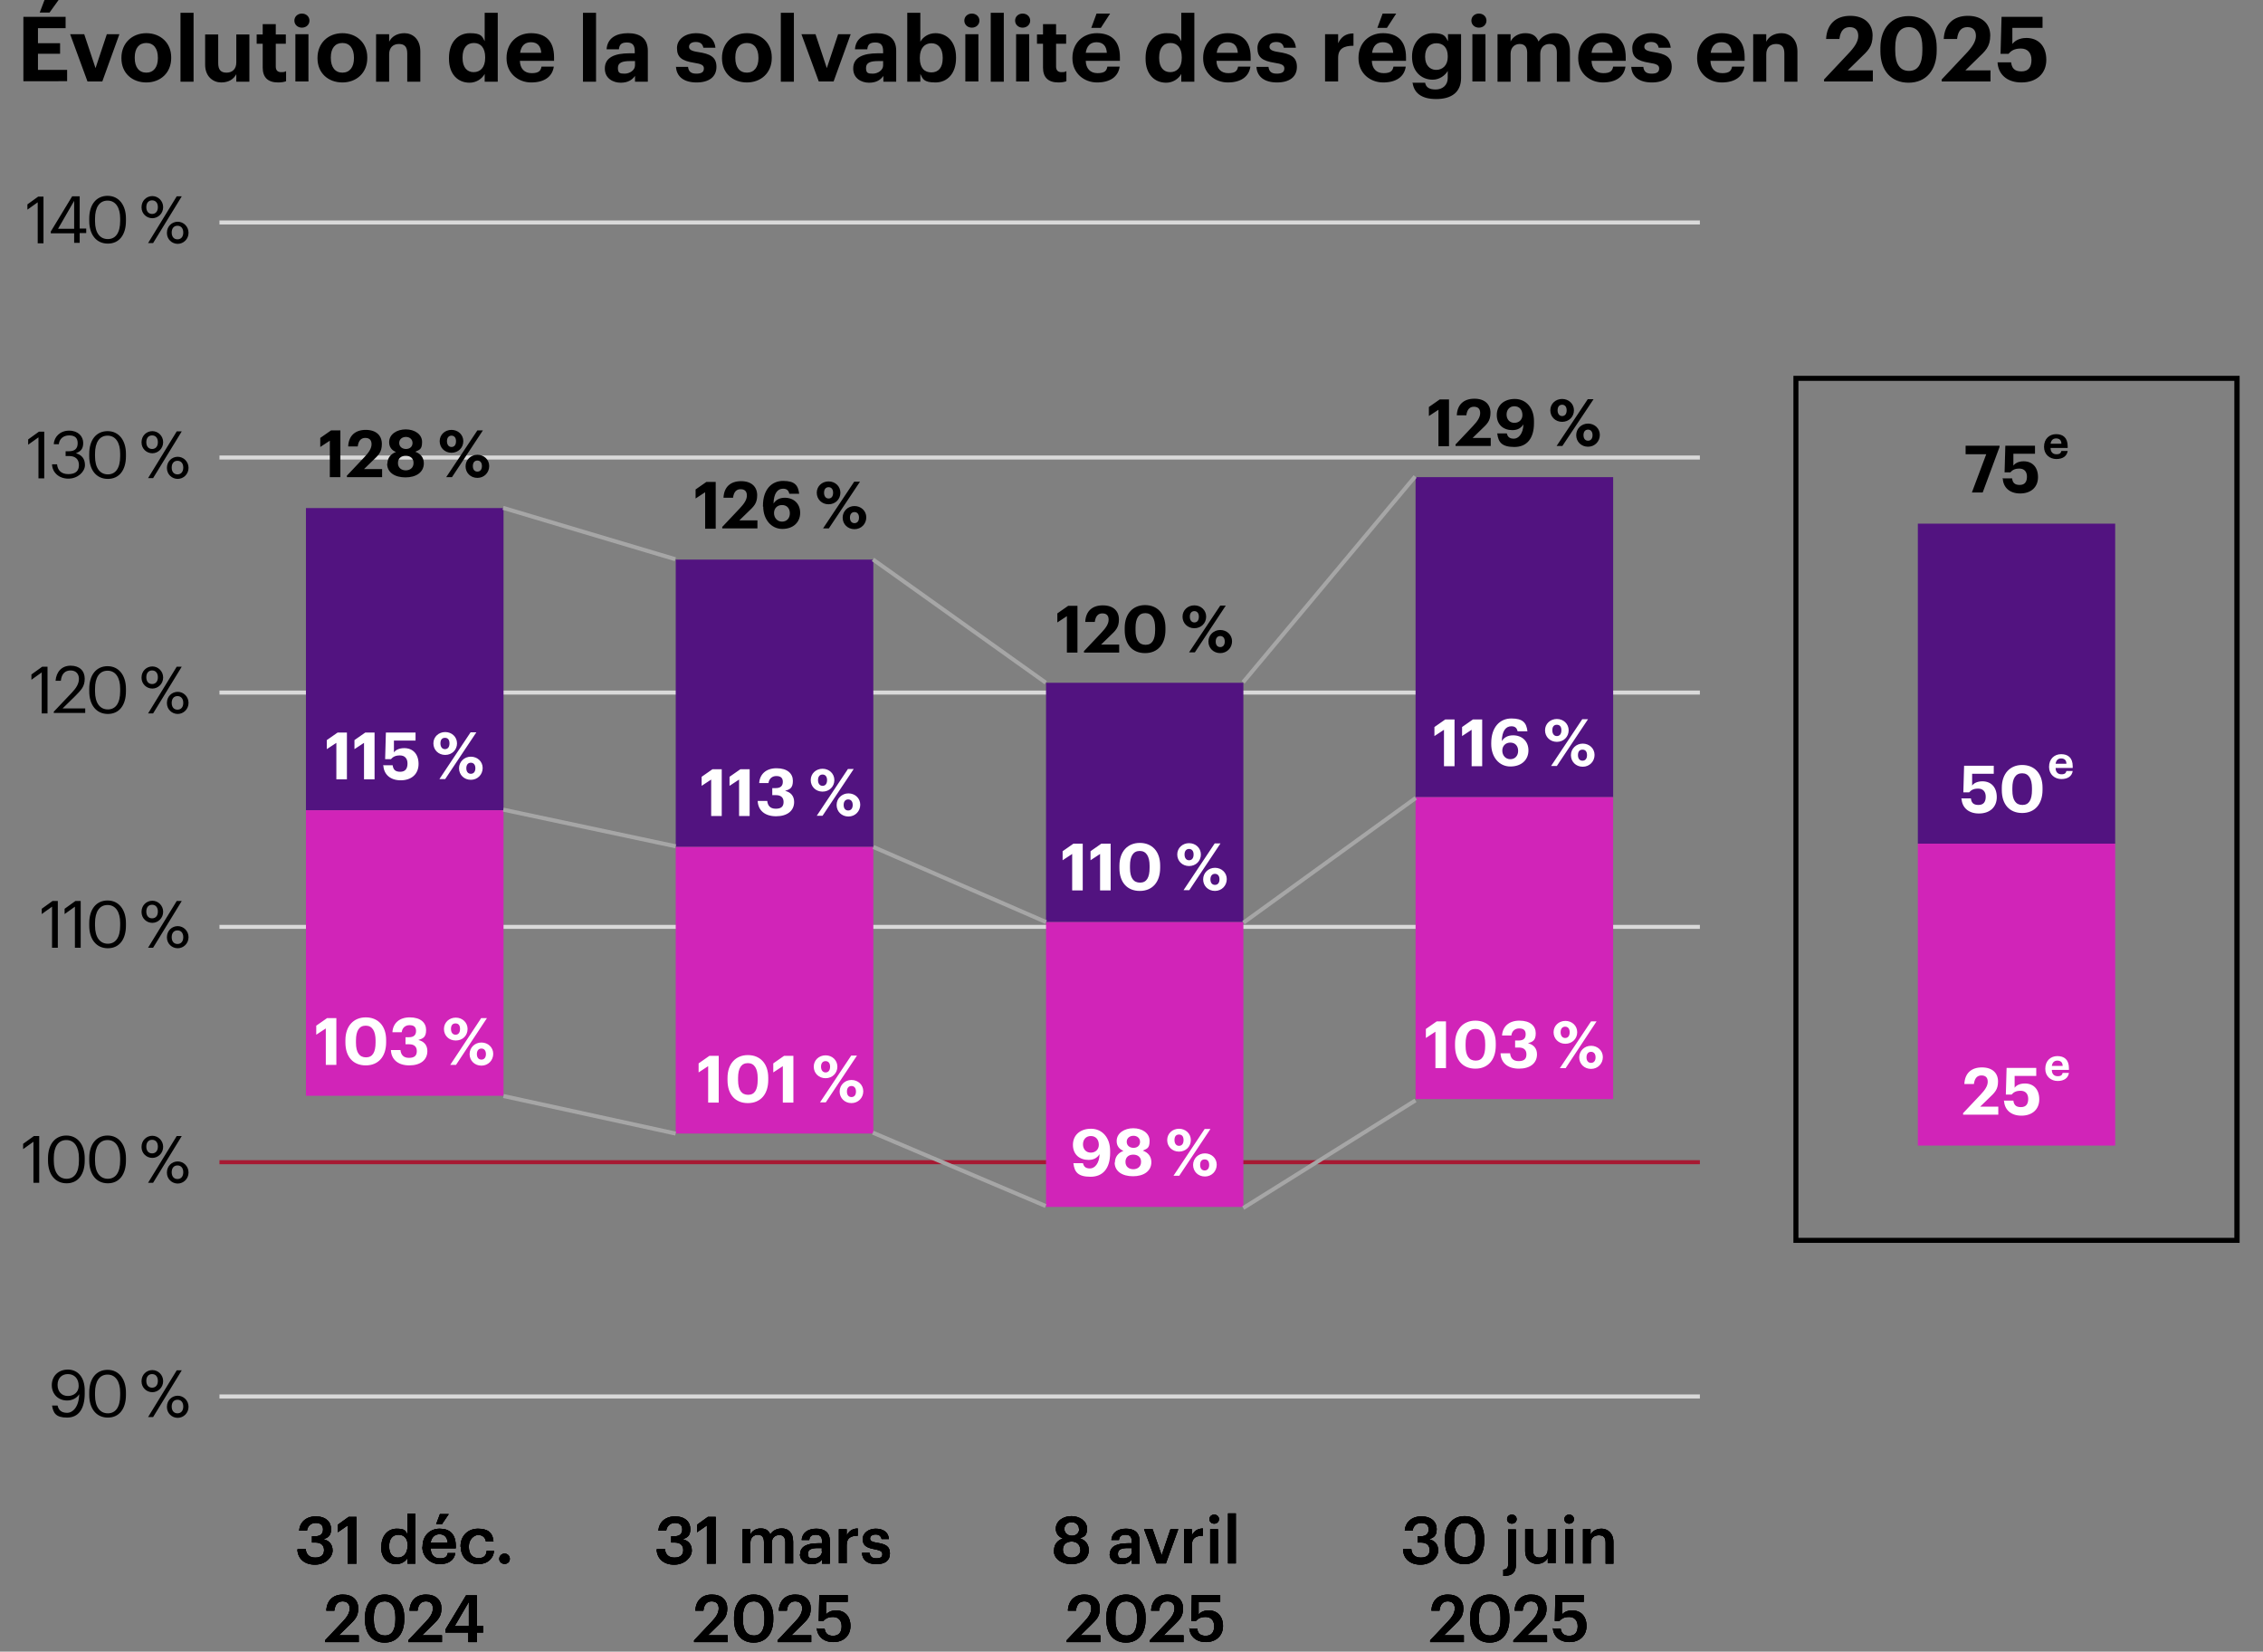
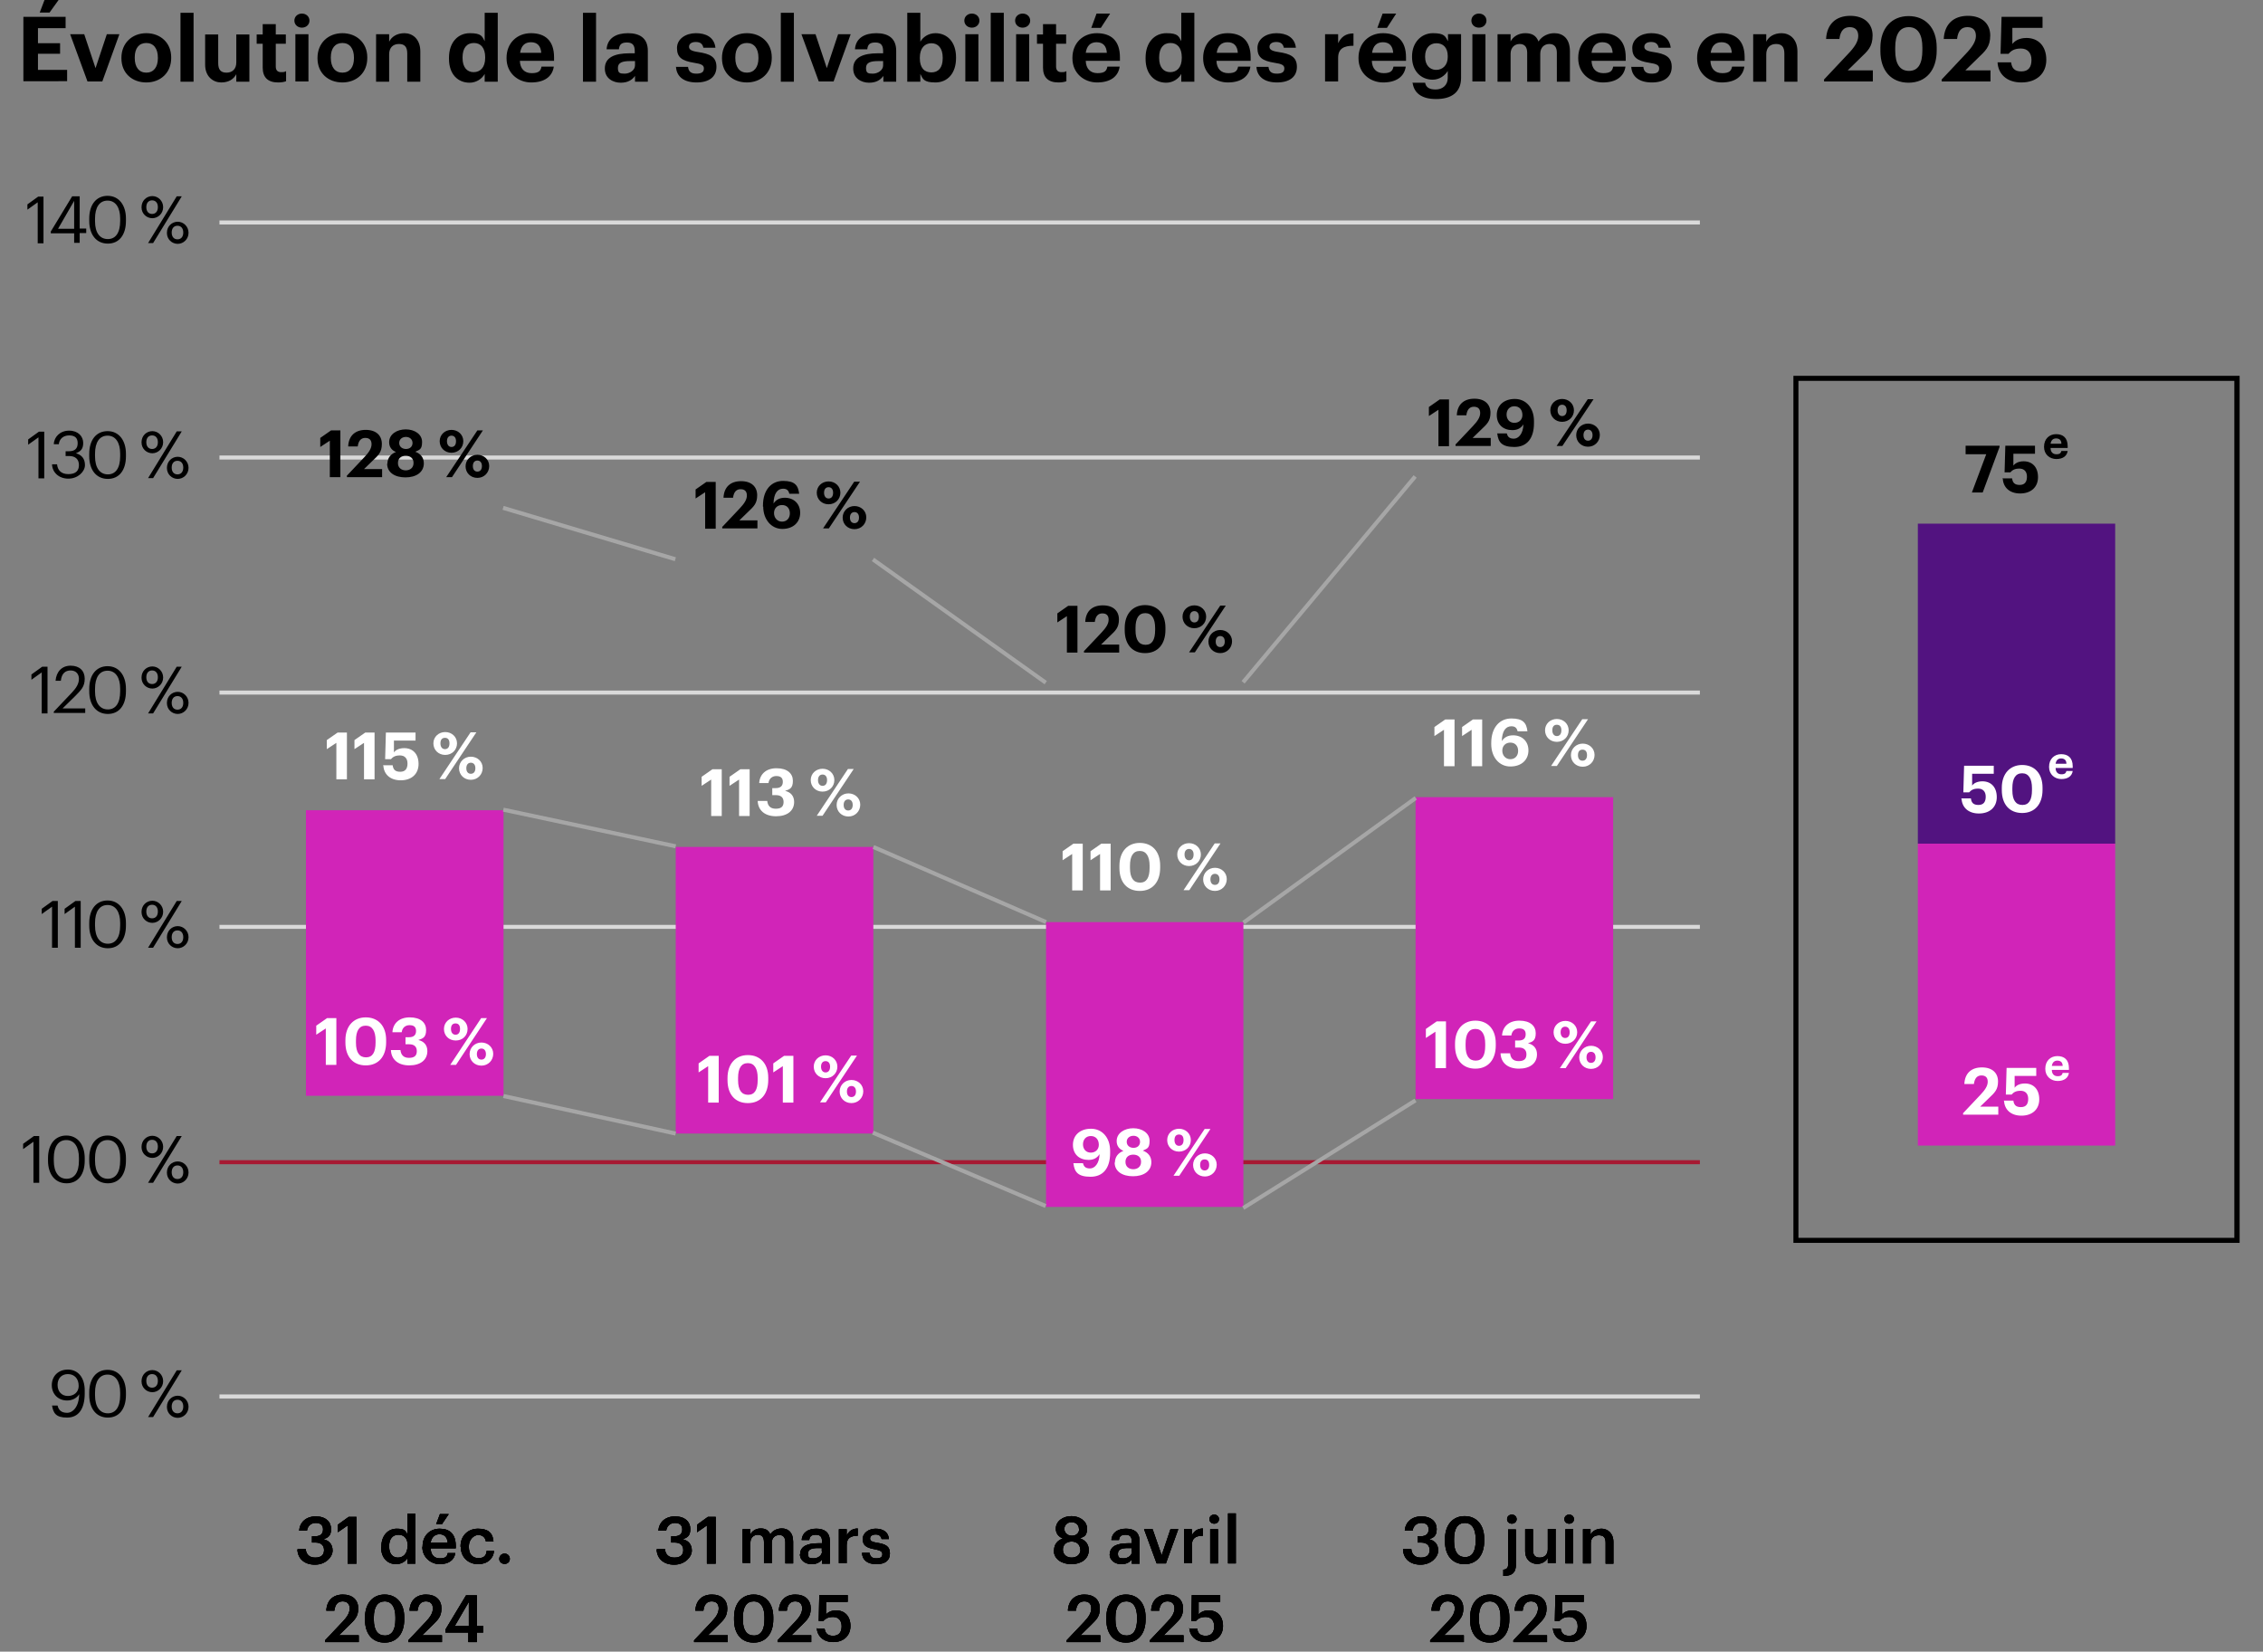
<svg xmlns="http://www.w3.org/2000/svg" viewBox="0 0 900.2 657">
  <rect x="0" y="0" width="900.2" height="657" fill="#808080" stroke="none" />
  <defs>
    <style>.st0{fill:#d124b8}.st1{fill:#fff}.st2{fill:#a6a6a6}.st4{fill:#521380}.st5{fill:#d9d9d9}</style>
  </defs>
  <g id="ENGLISH">
    <g>
      <path d="M118.5 616.2h3.1c.2 2 1.3 3.4 3.8 3.4s3.5-1.2 3.5-3-1.1-3-3.4-3h-1.4v-2.5h1.3c2.1 0 3.1-1 3.1-2.7s-1-2.6-2.9-2.6-3.2 1.2-3.5 3.1H119c.2-3.2 2.6-5.7 6.6-5.7s6.1 2.2 6.1 5-1.2 3.4-3 4.1c2.2.5 3.6 2 3.6 4.5s-2.7 5.6-7 5.6-6.8-2.4-7-6ZM138.3 606.8l-3.9 2.7v-3l4.3-3.1h3.1V622h-3.5v-15.2ZM151.7 615.4v-.2c0-4.3 2.6-7.1 6.1-7.1s3.6 1 4.3 2.4v-8.4h3.1V622h-3.1v-2.3c-.7 1.4-2.5 2.5-4.5 2.5-3.4 0-6-2.4-6-6.8Zm10.5-.2v-.2c0-3-1.4-4.5-3.7-4.5s-3.7 1.6-3.7 4.5v.2c0 3 1.5 4.4 3.5 4.4s3.8-1.5 3.8-4.5ZM168.1 615.3v-.2c0-4.2 2.9-7 6.8-7s6.4 2 6.4 6.9v.9h-10c.1 2.6 1.4 4 3.7 4s2.9-.8 3.1-2.1h3c-.4 2.9-2.8 4.4-6.2 4.4s-6.9-2.6-6.9-6.9Zm10-1.6c-.2-2.3-1.4-3.4-3.3-3.4s-3.2 1.3-3.5 3.4h6.8Zm-3.1-11.4h3.5l-2.7 4h-2.3l1.5-4ZM183.2 615.3v-.2c0-4.3 3.1-7 6.9-7s5.9 1.4 6.2 5.1h-3c-.3-1.8-1.5-2.6-3.1-2.6s-3.7 1.7-3.7 4.5v.2c0 3 1.5 4.5 3.8 4.5s3.1-1 3.3-2.9h2.9c-.2 3.1-2.6 5.3-6.3 5.3s-6.9-2.5-6.9-6.9ZM198.6 620.1c0-1.1.9-2.1 2.1-2.1s2.1.9 2.1 2.1-.9 2-2.1 2-2.1-.9-2.1-2ZM129.3 652.5l7-7.4c1.8-1.9 2.8-3.5 2.8-5.3s-1-2.8-2.8-2.8-3 1.1-3.3 3.7h-3.2c.2-4.1 2.7-6.4 6.6-6.4s6.1 2.2 6.1 5.5-1.4 4.5-3.6 6.7l-4.1 4h7.9v2.7h-13.4v-.6ZM145.2 644.3v-.9c0-5.6 3.1-9.1 7.8-9.1s7.8 3.4 7.8 9v.9c0 5.6-2.9 9.2-7.8 9.2s-7.8-3.5-7.8-9.1Zm12.1-.1v-.9c0-4-1.5-6.3-4.3-6.3s-4.3 2.2-4.3 6.4v.9c0 4.2 1.6 6.3 4.4 6.3s4.2-2.2 4.2-6.4ZM162.4 652.5l7-7.4c1.8-1.9 2.8-3.5 2.8-5.3s-1-2.8-2.8-2.8-3 1.1-3.3 3.7h-3.2c.2-4.1 2.7-6.4 6.6-6.4s6.1 2.2 6.1 5.5-1.4 4.5-3.6 6.7l-4.1 4h7.9v2.7h-13.4v-.6ZM186.4 649.4h-9.2v-1.2l8.2-13.6h4.3v12.2h2.5v2.6h-2.5v3.8h-3.4v-3.8Zm.1-2.6v-9.6l-5.6 9.6h5.6Z" />
    </g>
    <g>
      <path d="M261.4 616.2h3.1c.2 2 1.3 3.4 3.8 3.4s3.5-1.2 3.5-3-1.1-3-3.4-3H267v-2.5h1.3c2.1 0 3.1-1 3.1-2.7s-1-2.6-2.9-2.6-3.2 1.2-3.5 3.1h-3.1c.2-3.2 2.6-5.7 6.6-5.7s6.1 2.2 6.1 5-1.2 3.4-3 4.1c2.2.5 3.6 2 3.6 4.5s-2.7 5.6-7 5.6-6.8-2.4-7-6ZM281.2 606.8l-3.9 2.7v-3l4.3-3.1h3.1V622h-3.5v-15.2ZM295.4 608.3h3.1v2.1c.6-1.3 2.1-2.4 4.1-2.4s3.2.8 3.8 2.4c1-1.7 2.9-2.4 4.6-2.4 2.5 0 4.5 1.5 4.5 5.3v8.6h-3.1v-8.4c0-2-.9-2.9-2.4-2.9s-3 1-3 3.1v8.1h-3.1v-8.4c0-2-.9-2.9-2.4-2.9s-3 1-3 3.1v8.1h-3.1v-13.6ZM318.3 618.2c0-3.2 3.1-4.3 7-4.3h1.7v-.7c0-1.8-.6-2.7-2.5-2.7s-2.4.8-2.6 2.1h-3c.3-3.2 2.8-4.5 5.8-4.5s5.4 1.2 5.4 5v8.9H327v-1.7c-.9 1.2-2.1 1.9-4.2 1.9s-4.6-1.2-4.6-4Zm8.6-1v-1.4h-1.6c-2.4 0-3.9.5-3.9 2.2s.6 1.9 2.2 1.9 3.4-1 3.4-2.8ZM333.7 608.3h3.1v2.5c.9-1.7 2.1-2.7 4.4-2.8v2.9c-2.8 0-4.4.9-4.4 3.8v7.1h-3.1v-13.6ZM342.9 617.7h3c.2 1.4.9 2.2 2.7 2.2s2.4-.6 2.4-1.7-.9-1.5-2.9-1.9c-3.6-.6-4.9-1.6-4.9-4.1s2.5-4.1 5.1-4.1 5 1 5.3 4.1h-2.9c-.3-1.2-1-1.8-2.4-1.8s-2.2.7-2.2 1.6.7 1.4 2.8 1.7c3.2.5 5.1 1.3 5.1 4.2s-1.9 4.3-5.4 4.3-5.6-1.6-5.7-4.5ZM276.1 652.5l7-7.4c1.8-1.9 2.8-3.5 2.8-5.3s-1-2.8-2.8-2.8-3 1.1-3.3 3.7h-3.2c.2-4.1 2.7-6.4 6.6-6.4s6.1 2.2 6.1 5.5-1.4 4.5-3.6 6.7l-4.1 4h7.9v2.7h-13.4v-.6ZM292 644.3v-.9c0-5.6 3.1-9.1 7.8-9.1s7.8 3.4 7.8 9v.9c0 5.6-2.9 9.2-7.8 9.2s-7.8-3.5-7.8-9.1Zm12.1-.1v-.9c0-4-1.5-6.3-4.3-6.3s-4.3 2.2-4.3 6.4v.9c0 4.2 1.6 6.3 4.4 6.3s4.2-2.2 4.2-6.4ZM309.3 652.5l7-7.4c1.8-1.9 2.8-3.5 2.8-5.3s-1-2.8-2.8-2.8-3 1.1-3.3 3.7h-3.2c.2-4.1 2.7-6.4 6.6-6.4s6.1 2.2 6.1 5.5-1.4 4.5-3.6 6.7l-4.1 4h7.9v2.7h-13.4v-.6ZM324.8 647.8h3.2c.3 1.7 1 2.9 3.4 2.9s3.4-1.5 3.4-3.8-1.3-3.7-3.4-3.7-3 .7-3.9 1.6h-1.8l.2-10.3h11.3v2.7h-8.6v5c.7-.8 2-1.6 4-1.6 3.4 0 5.7 2.3 5.7 6.2s-2.8 6.4-6.8 6.4-6.4-2.4-6.6-5.6Z" />
    </g>
    <g>
      <path d="M419.3 616.7c0-2.4 1.4-4 3.5-4.7-1.7-.7-2.8-2-2.8-3.9 0-3.1 3-5 6.2-5s6.2 1.9 6.2 4.9-1.1 3.2-2.8 3.9c2.2.8 3.5 2.4 3.5 4.7 0 3.7-3.2 5.6-6.9 5.6s-7-1.9-7-5.5Zm10.4-.3c0-2.1-1.5-3.2-3.4-3.2s-3.5 1.1-3.5 3.2 1.6 3.2 3.5 3.2 3.5-1.1 3.5-3.2Zm-.5-8.2c0-1.6-1.3-2.7-2.9-2.7s-2.9 1-2.9 2.7 1.4 2.7 3 2.7 2.9-1 2.9-2.7ZM441.5 618.2c0-3.2 3.1-4.3 7-4.3h1.7v-.7c0-1.8-.6-2.7-2.5-2.7s-2.4.8-2.6 2.1h-3c.3-3.2 2.8-4.5 5.8-4.5s5.4 1.2 5.4 5v8.9h-3.1v-1.7c-.9 1.2-2.1 1.9-4.2 1.9s-4.6-1.2-4.6-4Zm8.7-1v-1.4h-1.6c-2.4 0-3.9.5-3.9 2.2s.6 1.9 2.2 1.9 3.4-1 3.4-2.8ZM455.1 608.3h3.4l3.6 10.4 3.5-10.4h3.1l-4.9 13.6h-3.7l-5-13.6ZM471 608.3h3.1v2.5c.9-1.7 2.1-2.7 4.4-2.8v2.9c-2.8 0-4.4.9-4.4 3.8v7.1H471v-13.6ZM481.1 604.3c0-1 .8-1.8 1.9-1.8s1.9.8 1.9 1.8-.8 1.8-1.9 1.8-1.9-.8-1.9-1.8Zm.3 4h3.1v13.6h-3.1v-13.6ZM488.5 602h3.1v19.9h-3.1V602ZM424.3 652.5l7-7.4c1.8-1.9 2.8-3.5 2.8-5.3s-1-2.8-2.8-2.8-3 1.1-3.3 3.7h-3.2c.2-4.1 2.7-6.4 6.6-6.4s6.1 2.2 6.1 5.5-1.4 4.5-3.6 6.7l-4.1 4h7.9v2.7h-13.4v-.6ZM440.1 644.3v-.9c0-5.6 3.1-9.1 7.8-9.1s7.8 3.4 7.8 9v.9c0 5.6-2.9 9.2-7.8 9.2s-7.8-3.5-7.8-9.1Zm12.2-.1v-.9c0-4-1.5-6.3-4.3-6.3s-4.3 2.2-4.3 6.4v.9c0 4.2 1.6 6.3 4.4 6.3s4.2-2.2 4.2-6.4ZM457.4 652.5l7-7.4c1.8-1.9 2.8-3.5 2.8-5.3s-1-2.8-2.8-2.8-3 1.1-3.3 3.7h-3.2c.2-4.1 2.7-6.4 6.6-6.4s6.1 2.2 6.1 5.5-1.4 4.5-3.6 6.7l-4.1 4h7.9v2.7h-13.4v-.6ZM473 647.8h3.2c.3 1.7 1 2.9 3.4 2.9s3.4-1.5 3.4-3.8-1.3-3.7-3.4-3.7-3 .7-3.9 1.6h-1.8l.2-10.3h11.3v2.7h-8.6v5c.7-.8 2-1.6 4-1.6 3.4 0 5.7 2.3 5.7 6.2s-2.8 6.4-6.8 6.4-6.4-2.4-6.6-5.6Z" />
    </g>
    <g>
      <path d="M558.3 616.2h3.1c.2 2 1.3 3.4 3.8 3.4s3.5-1.2 3.5-3-1.1-3-3.4-3h-1.4v-2.5h1.3c2.1 0 3.1-1 3.1-2.7s-1-2.6-2.9-2.6-3.2 1.2-3.5 3.1h-3.1c.2-3.2 2.6-5.7 6.6-5.7s6.1 2.2 6.1 5-1.2 3.4-3 4.1c2.2.5 3.6 2 3.6 4.5s-2.7 5.6-7 5.6-6.8-2.4-7-6ZM574.8 613.1v-.9c0-5.6 3.1-9.1 7.8-9.1s7.8 3.4 7.8 9v.9c0 5.6-2.9 9.2-7.8 9.2s-7.8-3.5-7.8-9.1Zm12.2-.1v-.9c0-4-1.5-6.3-4.3-6.3s-4.3 2.2-4.3 6.4v.9c0 4.2 1.6 6.3 4.4 6.3s4.2-2.2 4.2-6.4ZM598 624.4c1.4-.1 1.9-.8 1.9-1.9v-14.1h3.1v14.1c0 2.8-1.2 4.4-5 4.4v-2.4Zm1.5-20.1c0-1 .8-1.8 1.9-1.8s1.9.8 1.9 1.8-.8 1.8-1.9 1.8-1.9-.8-1.9-1.8ZM606.7 617v-8.7h3.1v8.3c0 2.1.9 3 2.7 3s3.2-1.1 3.2-3.3v-8.1h3.1v13.6h-3.1v-2.1c-.7 1.3-2.1 2.4-4.3 2.4s-4.7-1.5-4.7-5.1ZM622.3 604.3c0-1 .8-1.8 1.9-1.8s1.9.8 1.9 1.8-.8 1.8-1.9 1.8-1.9-.8-1.9-1.8Zm.4 4h3.1v13.6h-3.1v-13.6ZM629.6 608.3h3.1v2.2c.6-1.3 2.2-2.4 4.4-2.4s4.7 1.6 4.7 5.3v8.6h-3.1v-8.3c0-2.1-.8-3-2.7-3s-3.2 1.1-3.2 3.2v8h-3.1v-13.6ZM568.9 652.5l7-7.4c1.8-1.9 2.8-3.5 2.8-5.3s-1-2.8-2.8-2.8-3 1.1-3.3 3.7h-3.2c.2-4.1 2.7-6.4 6.6-6.4s6.1 2.2 6.1 5.5-1.4 4.5-3.6 6.7l-4.1 4h7.9v2.7h-13.4v-.6ZM584.8 644.3v-.9c0-5.6 3.1-9.1 7.8-9.1s7.8 3.4 7.8 9v.9c0 5.6-2.9 9.2-7.8 9.2s-7.8-3.5-7.8-9.1Zm12.1-.1v-.9c0-4-1.5-6.3-4.3-6.3s-4.3 2.2-4.3 6.4v.9c0 4.2 1.6 6.3 4.4 6.3s4.2-2.2 4.2-6.4ZM602 652.5l7-7.4c1.8-1.9 2.8-3.5 2.8-5.3s-1-2.8-2.8-2.8-3 1.1-3.3 3.7h-3.2c.2-4.1 2.7-6.4 6.6-6.4s6.1 2.2 6.1 5.5-1.4 4.5-3.6 6.7l-4.1 4h7.9v2.7H602v-.6ZM617.6 647.8h3.2c.3 1.7 1 2.9 3.4 2.9s3.4-1.5 3.4-3.8-1.3-3.7-3.4-3.7-3 .7-3.9 1.6h-1.8l.2-10.3H630v2.7h-8.6v5c.7-.8 2-1.6 4-1.6 3.4 0 5.7 2.3 5.7 6.2s-2.8 6.4-6.8 6.4-6.4-2.4-6.6-5.6Z" />
    </g>
    <g>
      <path d="M118.5 616.2h3.1c.2 2 1.3 3.4 3.8 3.4s3.5-1.2 3.5-3-1.1-3-3.4-3h-1.4v-2.5h1.3c2.1 0 3.1-1 3.1-2.7s-1-2.6-2.9-2.6-3.2 1.2-3.5 3.1H119c.2-3.2 2.6-5.7 6.6-5.7s6.1 2.2 6.1 5-1.2 3.4-3 4.1c2.2.5 3.6 2 3.6 4.5s-2.7 5.6-7 5.6-6.8-2.4-7-6ZM138.3 606.8l-3.9 2.7v-3l4.3-3.1h3.1V622h-3.5v-15.2ZM151.7 615.4v-.2c0-4.3 2.6-7.1 6.1-7.1s3.6 1 4.3 2.4v-8.4h3.1V622h-3.1v-2.3c-.7 1.4-2.5 2.5-4.5 2.5-3.4 0-6-2.4-6-6.8Zm10.5-.2v-.2c0-3-1.4-4.5-3.7-4.5s-3.7 1.6-3.7 4.5v.2c0 3 1.5 4.4 3.5 4.4s3.8-1.5 3.8-4.5ZM168.1 615.3v-.2c0-4.2 2.9-7 6.8-7s6.4 2 6.4 6.9v.9h-10c.1 2.6 1.4 4 3.7 4s2.9-.8 3.1-2.1h3c-.4 2.9-2.8 4.4-6.2 4.4s-6.9-2.6-6.9-6.9Zm10-1.6c-.2-2.3-1.4-3.4-3.3-3.4s-3.2 1.3-3.5 3.4h6.8Zm-3.1-11.4h3.5l-2.7 4h-2.3l1.5-4ZM183.2 615.3v-.2c0-4.3 3.1-7 6.9-7s5.9 1.4 6.2 5.1h-3c-.3-1.8-1.5-2.6-3.1-2.6s-3.7 1.7-3.7 4.5v.2c0 3 1.5 4.5 3.8 4.5s3.1-1 3.3-2.9h2.9c-.2 3.1-2.6 5.3-6.3 5.3s-6.9-2.5-6.9-6.9ZM198.6 620.1c0-1.1.9-2.1 2.1-2.1s2.1.9 2.1 2.1-.9 2-2.1 2-2.1-.9-2.1-2ZM129.3 652.5l7-7.4c1.8-1.9 2.8-3.5 2.8-5.3s-1-2.8-2.8-2.8-3 1.1-3.3 3.7h-3.2c.2-4.1 2.7-6.4 6.6-6.4s6.1 2.2 6.1 5.5-1.4 4.5-3.6 6.7l-4.1 4h7.9v2.7h-13.4v-.6ZM145.2 644.3v-.9c0-5.6 3.1-9.1 7.8-9.1s7.8 3.4 7.8 9v.9c0 5.6-2.9 9.2-7.8 9.2s-7.8-3.5-7.8-9.1Zm12.1-.1v-.9c0-4-1.5-6.3-4.3-6.3s-4.3 2.2-4.3 6.4v.9c0 4.2 1.6 6.3 4.4 6.3s4.2-2.2 4.2-6.4ZM162.4 652.5l7-7.4c1.8-1.9 2.8-3.5 2.8-5.3s-1-2.8-2.8-2.8-3 1.1-3.3 3.7h-3.2c.2-4.1 2.7-6.4 6.6-6.4s6.1 2.2 6.1 5.5-1.4 4.5-3.6 6.7l-4.1 4h7.9v2.7h-13.4v-.6ZM186.4 649.4h-9.2v-1.2l8.2-13.6h4.3v12.2h2.5v2.6h-2.5v3.8h-3.4v-3.8Zm.1-2.6v-9.6l-5.6 9.6h5.6Z" />
    </g>
    <g>
      <path d="M261.4 616.2h3.1c.2 2 1.3 3.4 3.8 3.4s3.5-1.2 3.5-3-1.1-3-3.4-3H267v-2.5h1.3c2.1 0 3.1-1 3.1-2.7s-1-2.6-2.9-2.6-3.2 1.2-3.5 3.1h-3.1c.2-3.2 2.6-5.7 6.6-5.7s6.1 2.2 6.1 5-1.2 3.4-3 4.1c2.2.5 3.6 2 3.6 4.5s-2.7 5.6-7 5.6-6.8-2.4-7-6ZM281.2 606.8l-3.9 2.7v-3l4.3-3.1h3.1V622h-3.5v-15.2ZM295.4 608.3h3.1v2.1c.6-1.3 2.1-2.4 4.1-2.4s3.2.8 3.8 2.4c1-1.7 2.9-2.4 4.6-2.4 2.5 0 4.5 1.5 4.5 5.3v8.6h-3.1v-8.4c0-2-.9-2.9-2.4-2.9s-3 1-3 3.1v8.1h-3.1v-8.4c0-2-.9-2.9-2.4-2.9s-3 1-3 3.1v8.1h-3.1v-13.6ZM318.3 618.2c0-3.2 3.1-4.3 7-4.3h1.7v-.7c0-1.8-.6-2.7-2.5-2.7s-2.4.8-2.6 2.1h-3c.3-3.2 2.8-4.5 5.8-4.5s5.4 1.2 5.4 5v8.9H327v-1.7c-.9 1.2-2.1 1.9-4.2 1.9s-4.6-1.2-4.6-4Zm8.6-1v-1.4h-1.6c-2.4 0-3.9.5-3.9 2.2s.6 1.9 2.2 1.9 3.4-1 3.4-2.8ZM333.7 608.3h3.1v2.5c.9-1.7 2.1-2.7 4.4-2.8v2.9c-2.8 0-4.4.9-4.4 3.8v7.1h-3.1v-13.6ZM342.9 617.7h3c.2 1.4.9 2.2 2.7 2.2s2.4-.6 2.4-1.7-.9-1.5-2.9-1.9c-3.6-.6-4.9-1.6-4.9-4.1s2.5-4.1 5.1-4.1 5 1 5.3 4.1h-2.9c-.3-1.2-1-1.8-2.4-1.8s-2.2.7-2.2 1.6.7 1.4 2.8 1.7c3.2.5 5.1 1.3 5.1 4.2s-1.9 4.3-5.4 4.3-5.6-1.6-5.7-4.5ZM276.1 652.5l7-7.4c1.8-1.9 2.8-3.5 2.8-5.3s-1-2.8-2.8-2.8-3 1.1-3.3 3.7h-3.2c.2-4.1 2.7-6.4 6.6-6.4s6.1 2.2 6.1 5.5-1.4 4.5-3.6 6.7l-4.1 4h7.9v2.7h-13.4v-.6ZM292 644.3v-.9c0-5.6 3.1-9.1 7.8-9.1s7.8 3.4 7.8 9v.9c0 5.6-2.9 9.2-7.8 9.2s-7.8-3.5-7.8-9.1Zm12.1-.1v-.9c0-4-1.5-6.3-4.3-6.3s-4.3 2.2-4.3 6.4v.9c0 4.2 1.6 6.3 4.4 6.3s4.2-2.2 4.2-6.4ZM309.3 652.5l7-7.4c1.8-1.9 2.8-3.5 2.8-5.3s-1-2.8-2.8-2.8-3 1.1-3.3 3.7h-3.2c.2-4.1 2.7-6.4 6.6-6.4s6.1 2.2 6.1 5.5-1.4 4.5-3.6 6.7l-4.1 4h7.9v2.7h-13.4v-.6ZM324.8 647.8h3.2c.3 1.7 1 2.9 3.4 2.9s3.4-1.5 3.4-3.8-1.3-3.7-3.4-3.7-3 .7-3.9 1.6h-1.8l.2-10.3h11.3v2.7h-8.6v5c.7-.8 2-1.6 4-1.6 3.4 0 5.7 2.3 5.7 6.2s-2.8 6.4-6.8 6.4-6.4-2.4-6.6-5.6Z" />
    </g>
    <g>
      <path d="M419.3 616.7c0-2.4 1.4-4 3.5-4.7-1.7-.7-2.8-2-2.8-3.9 0-3.1 3-5 6.2-5s6.2 1.9 6.2 4.9-1.1 3.2-2.8 3.9c2.2.8 3.5 2.4 3.5 4.7 0 3.7-3.2 5.6-6.9 5.6s-7-1.9-7-5.5Zm10.4-.3c0-2.1-1.5-3.2-3.4-3.2s-3.5 1.1-3.5 3.2 1.6 3.2 3.5 3.2 3.5-1.1 3.5-3.2Zm-.5-8.2c0-1.6-1.3-2.7-2.9-2.7s-2.9 1-2.9 2.7 1.4 2.7 3 2.7 2.9-1 2.9-2.7ZM441.5 618.2c0-3.2 3.1-4.3 7-4.3h1.7v-.7c0-1.8-.6-2.7-2.5-2.7s-2.4.8-2.6 2.1h-3c.3-3.2 2.8-4.5 5.8-4.5s5.4 1.2 5.4 5v8.9h-3.1v-1.7c-.9 1.2-2.1 1.9-4.2 1.9s-4.6-1.2-4.6-4Zm8.7-1v-1.4h-1.6c-2.4 0-3.9.5-3.9 2.2s.6 1.9 2.2 1.9 3.4-1 3.4-2.8ZM455.1 608.3h3.4l3.6 10.4 3.5-10.4h3.1l-4.9 13.6h-3.7l-5-13.6ZM471 608.3h3.1v2.5c.9-1.7 2.1-2.7 4.4-2.8v2.9c-2.8 0-4.4.9-4.4 3.8v7.1H471v-13.6ZM481.1 604.3c0-1 .8-1.8 1.9-1.8s1.9.8 1.9 1.8-.8 1.8-1.9 1.8-1.9-.8-1.9-1.8Zm.3 4h3.1v13.6h-3.1v-13.6ZM488.5 602h3.1v19.9h-3.1V602ZM424.3 652.5l7-7.4c1.8-1.9 2.8-3.5 2.8-5.3s-1-2.8-2.8-2.8-3 1.1-3.3 3.7h-3.2c.2-4.1 2.7-6.4 6.6-6.4s6.1 2.2 6.1 5.5-1.4 4.5-3.6 6.7l-4.1 4h7.9v2.7h-13.4v-.6ZM440.1 644.3v-.9c0-5.6 3.1-9.1 7.8-9.1s7.8 3.4 7.8 9v.9c0 5.6-2.9 9.2-7.8 9.2s-7.8-3.5-7.8-9.1Zm12.2-.1v-.9c0-4-1.5-6.3-4.3-6.3s-4.3 2.2-4.3 6.4v.9c0 4.2 1.6 6.3 4.4 6.3s4.2-2.2 4.2-6.4ZM457.4 652.5l7-7.4c1.8-1.9 2.8-3.5 2.8-5.3s-1-2.8-2.8-2.8-3 1.1-3.3 3.7h-3.2c.2-4.1 2.7-6.4 6.6-6.4s6.1 2.2 6.1 5.5-1.4 4.5-3.6 6.7l-4.1 4h7.9v2.7h-13.4v-.6ZM473 647.8h3.2c.3 1.7 1 2.9 3.4 2.9s3.4-1.5 3.4-3.8-1.3-3.7-3.4-3.7-3 .7-3.9 1.6h-1.8l.2-10.3h11.3v2.7h-8.6v5c.7-.8 2-1.6 4-1.6 3.4 0 5.7 2.3 5.7 6.2s-2.8 6.4-6.8 6.4-6.4-2.4-6.6-5.6Z" />
    </g>
    <g>
      <path d="M558.3 616.2h3.1c.2 2 1.3 3.4 3.8 3.4s3.5-1.2 3.5-3-1.1-3-3.4-3h-1.4v-2.5h1.3c2.1 0 3.1-1 3.1-2.7s-1-2.6-2.9-2.6-3.2 1.2-3.5 3.1h-3.1c.2-3.2 2.6-5.7 6.6-5.7s6.1 2.2 6.1 5-1.2 3.4-3 4.1c2.2.5 3.6 2 3.6 4.5s-2.7 5.6-7 5.6-6.8-2.4-7-6ZM574.8 613.1v-.9c0-5.6 3.1-9.1 7.8-9.1s7.8 3.4 7.8 9v.9c0 5.6-2.9 9.2-7.8 9.2s-7.8-3.5-7.8-9.1Zm12.2-.1v-.9c0-4-1.5-6.3-4.3-6.3s-4.3 2.2-4.3 6.4v.9c0 4.2 1.6 6.3 4.4 6.3s4.2-2.2 4.2-6.4ZM598 624.4c1.4-.1 1.9-.8 1.9-1.9v-14.1h3.1v14.1c0 2.8-1.2 4.4-5 4.4v-2.4Zm1.5-20.1c0-1 .8-1.8 1.9-1.8s1.9.8 1.9 1.8-.8 1.8-1.9 1.8-1.9-.8-1.9-1.8ZM606.7 617v-8.7h3.1v8.3c0 2.1.9 3 2.7 3s3.2-1.1 3.2-3.3v-8.1h3.1v13.6h-3.1v-2.1c-.7 1.3-2.1 2.4-4.3 2.4s-4.7-1.5-4.7-5.1ZM622.3 604.3c0-1 .8-1.8 1.9-1.8s1.9.8 1.9 1.8-.8 1.8-1.9 1.8-1.9-.8-1.9-1.8Zm.4 4h3.1v13.6h-3.1v-13.6ZM629.6 608.3h3.1v2.2c.6-1.3 2.2-2.4 4.4-2.4s4.7 1.6 4.7 5.3v8.6h-3.1v-8.3c0-2.1-.8-3-2.7-3s-3.2 1.1-3.2 3.2v8h-3.1v-13.6ZM568.9 652.5l7-7.4c1.8-1.9 2.8-3.5 2.8-5.3s-1-2.8-2.8-2.8-3 1.1-3.3 3.7h-3.2c.2-4.1 2.7-6.4 6.6-6.4s6.1 2.2 6.1 5.5-1.4 4.5-3.6 6.7l-4.1 4h7.9v2.7h-13.4v-.6ZM584.8 644.3v-.9c0-5.6 3.1-9.1 7.8-9.1s7.8 3.4 7.8 9v.9c0 5.6-2.9 9.2-7.8 9.2s-7.8-3.5-7.8-9.1Zm12.1-.1v-.9c0-4-1.5-6.3-4.3-6.3s-4.3 2.2-4.3 6.4v.9c0 4.2 1.6 6.3 4.4 6.3s4.2-2.2 4.2-6.4ZM602 652.5l7-7.4c1.8-1.9 2.8-3.5 2.8-5.3s-1-2.8-2.8-2.8-3 1.1-3.3 3.7h-3.2c.2-4.1 2.7-6.4 6.6-6.4s6.1 2.2 6.1 5.5-1.4 4.5-3.6 6.7l-4.1 4h7.9v2.7H602v-.6ZM617.6 647.8h3.2c.3 1.7 1 2.9 3.4 2.9s3.4-1.5 3.4-3.8-1.3-3.7-3.4-3.7-3 .7-3.9 1.6h-1.8l.2-10.3H630v2.7h-8.6v5c.7-.8 2-1.6 4-1.6 3.4 0 5.7 2.3 5.7 6.2s-2.8 6.4-6.8 6.4-6.4-2.4-6.6-5.6Z" />
    </g>
  </g>
  <g id="FRENCH">
    <path d="M56.3 82.4c0-2.6 2-4.4 4.3-4.4s4.3 1.9 4.3 4.4-2 4.4-4.3 4.4-4.3-1.8-4.3-4.3Zm6.5 0c0-1.7-.9-2.7-2.3-2.7s-2.3 1-2.3 2.7.9 2.7 2.3 2.7 2.3-1 2.3-2.7Zm7.5-4.3h2L60.9 96.7h-2l11.4-18.6Zm-3.9 14.5c0-2.6 2-4.4 4.3-4.4s4.3 1.9 4.3 4.4-2 4.4-4.3 4.4-4.3-1.8-4.3-4.3Zm6.5-.1c0-1.7-.9-2.7-2.3-2.7s-2.3 1-2.3 2.7.9 2.7 2.3 2.7 2.3-1 2.3-2.7ZM56.3 175.9c0-2.6 2-4.4 4.3-4.4s4.3 1.9 4.3 4.4-2 4.4-4.3 4.4-4.3-1.8-4.3-4.3Zm6.5 0c0-1.7-.9-2.7-2.3-2.7s-2.3 1-2.3 2.7.9 2.7 2.3 2.7 2.3-1 2.3-2.7Zm7.5-4.3h2l-11.4 18.6h-2l11.4-18.6Zm-3.9 14.5c0-2.6 2-4.4 4.3-4.4s4.3 1.9 4.3 4.4-2 4.4-4.3 4.4-4.3-1.8-4.3-4.3Zm6.5-.1c0-1.7-.9-2.7-2.3-2.7s-2.3 1-2.3 2.7.9 2.7 2.3 2.7 2.3-1 2.3-2.7ZM56.3 269.5c0-2.6 2-4.4 4.3-4.4s4.3 1.9 4.3 4.4-2 4.4-4.3 4.4-4.3-1.8-4.3-4.3Zm6.5-.1c0-1.7-.9-2.7-2.3-2.7s-2.3 1-2.3 2.7.9 2.7 2.3 2.7 2.3-1 2.3-2.7Zm7.5-4.2h2l-11.4 18.6h-2l11.4-18.6Zm-3.9 14.4c0-2.6 2-4.4 4.3-4.4s4.3 1.9 4.3 4.4-2 4.4-4.3 4.4-4.3-1.8-4.3-4.3Zm6.5 0c0-1.7-.9-2.7-2.3-2.7s-2.3 1-2.3 2.7.9 2.7 2.3 2.7 2.3-1 2.3-2.7ZM56.3 362.7c0-2.6 2-4.4 4.3-4.4s4.3 1.9 4.3 4.4-2 4.4-4.3 4.4-4.3-1.8-4.3-4.3Zm6.5-.1c0-1.7-.9-2.7-2.3-2.7s-2.3 1-2.3 2.7.9 2.7 2.3 2.7 2.3-1 2.3-2.7Zm7.5-4.2h2L60.9 377h-2l11.4-18.6Zm-3.9 14.4c0-2.6 2-4.4 4.3-4.4s4.3 1.9 4.3 4.4-2 4.4-4.3 4.4-4.3-1.8-4.3-4.3Zm6.5 0c0-1.7-.9-2.7-2.3-2.7s-2.3 1-2.3 2.7.9 2.7 2.3 2.7 2.3-1 2.3-2.7ZM56.3 456.2c0-2.6 2-4.4 4.3-4.4s4.3 1.9 4.3 4.4-2 4.4-4.3 4.4-4.3-1.8-4.3-4.3Zm6.5-.1c0-1.7-.9-2.7-2.3-2.7s-2.3 1-2.3 2.7.9 2.7 2.3 2.7 2.3-1 2.3-2.7Zm7.5-4.2h2l-11.4 18.6h-2l11.4-18.6Zm-3.9 14.5c0-2.6 2-4.4 4.3-4.4s4.3 1.9 4.3 4.4-2 4.4-4.3 4.4-4.3-1.8-4.3-4.3Zm6.5-.1c0-1.7-.9-2.7-2.3-2.7s-2.3 1-2.3 2.7.9 2.7 2.3 2.7 2.3-1 2.3-2.7Z" />
    <g>
      <path d="m15.1 80.4-4.2 3v-2.1l4.3-3.1h2.1v18.6H15V80.4ZM29.5 92.8h-9.3v-.7l8.5-14h3v12.8h2.6v1.8h-2.6v3.9h-2.2v-3.9Zm0-1.8V79.9L23.1 91h6.4ZM35.5 87.9v-1c0-5.5 2.8-9 7.3-9s7.3 3.7 7.3 9v1c0 5.4-2.6 9-7.2 9s-7.4-3.6-7.4-9Zm12.3 0v-1c0-4.3-1.8-7.1-5-7.1s-5 2.6-5 7.2v1c0 4.7 2 7.1 5.1 7.1s4.9-2.5 4.9-7.2ZM15.4 173.9l-4.2 3v-2.1l4.3-3.1h2.1v18.6h-2.3v-16.4ZM20.6 184.7h2.1c.2 2.2 1.5 3.9 4.5 3.9s4.2-1.4 4.2-3.6-1.3-3.6-3.9-3.6h-1.4v-1.9h1.3c2.4 0 3.5-1.1 3.5-3.2s-1.1-3.1-3.4-3.1-3.9 1.4-4.1 3.5h-2c.1-2.9 2.5-5.4 6.1-5.4s5.6 2.3 5.6 4.9-1.2 3.4-2.9 4.1c2.2.6 3.6 2.1 3.6 4.7s-2.8 5.4-6.6 5.4-6.4-2.5-6.5-5.7ZM35.5 181.5v-1c0-5.5 2.8-9 7.3-9s7.3 3.7 7.3 9v1c0 5.4-2.6 9-7.2 9s-7.4-3.6-7.4-9Zm12.3-.1v-1c0-4.3-1.8-7.1-5-7.1s-5 2.6-5 7.2v1c0 4.7 2 7.2 5.1 7.2s4.9-2.5 4.9-7.2ZM16.7 267.4l-4.2 3v-2.1l4.3-3.1h2.1v18.6h-2.3v-16.4ZM21.3 283.2l7.4-7.8c1.7-1.8 2.7-3.5 2.7-5.4s-1.2-3.3-3.3-3.3-3.6 1.2-3.9 4.1h-2.1c.3-3.6 2.5-6 6-6s5.6 2 5.6 5.2-1.5 4.5-3.7 6.8l-5.1 5h9v1.8H21.4v-.5ZM35.5 275v-1c0-5.5 2.8-9 7.3-9s7.3 3.7 7.3 9v1c0 5.4-2.6 9-7.2 9s-7.4-3.6-7.4-9Zm12.3-.1v-1c0-4.3-1.8-7.1-5-7.1s-5 2.6-5 7.2v1c0 4.7 2 7.2 5.1 7.2s4.9-2.5 4.9-7.2ZM20.8 360.6l-4.2 3v-2.1l4.3-3.1H23V377h-2.3v-16.4ZM29.9 360.6l-4.2 3v-2.1l4.3-3.1h2.1V377h-2.3v-16.4ZM35.5 368.2v-1c0-5.5 2.8-9 7.3-9s7.3 3.7 7.3 9v1c0 5.4-2.6 9-7.2 9s-7.4-3.6-7.4-9Zm12.3-.1v-1c0-4.3-1.8-7.1-5-7.1s-5 2.6-5 7.2v1c0 4.7 2 7.2 5.1 7.2s4.9-2.5 4.9-7.2ZM13.4 454.1l-4.2 3V455l4.3-3.1h2.1v18.6h-2.3v-16.4ZM19.1 461.7v-1c0-5.5 2.8-9 7.3-9s7.3 3.7 7.3 9v1c0 5.4-2.6 9-7.2 9s-7.4-3.6-7.4-9Zm12.3-.1v-1c0-4.3-1.8-7.1-5-7.1s-5 2.6-5 7.2v1c0 4.7 2 7.2 5.1 7.2s4.9-2.5 4.9-7.2ZM35.5 461.7v-1c0-5.5 2.8-9 7.3-9s7.3 3.7 7.3 9v1c0 5.4-2.6 9-7.2 9s-7.4-3.6-7.4-9Zm12.3-.1v-1c0-4.3-1.8-7.1-5-7.1s-5 2.6-5 7.2v1c0 4.7 2 7.2 5.1 7.2s4.9-2.5 4.9-7.2ZM20.7 559.1h2.2c.4 1.8 1.5 2.9 3.8 2.9s4.7-2.4 4.8-7.4c-.9 1.5-2.7 2.5-4.8 2.5-3.6 0-6.1-2.6-6.1-6.1s2.5-6.2 6.4-6.2 6.7 3 6.7 8.3v1.2c0 6.2-2.5 9.6-7 9.6s-5.5-1.8-6-4.8Zm10.6-7.8c0-3-1.8-4.7-4.3-4.7s-4.1 1.7-4.1 4.3 1.6 4.4 4.1 4.4 4.3-1.6 4.3-4ZM35.5 554.9v-1c0-5.5 2.8-9 7.3-9s7.3 3.7 7.3 9v1c0 5.4-2.6 9-7.2 9s-7.4-3.6-7.4-9Zm12.3 0v-1c0-4.3-1.8-7.1-5-7.1s-5 2.6-5 7.2v1c0 4.7 2 7.2 5.1 7.2s4.9-2.5 4.9-7.2Z" />
    </g>
    <path d="M56.3 549.4c0-2.6 2-4.4 4.3-4.4s4.3 1.9 4.3 4.4-2 4.4-4.3 4.4-4.3-1.8-4.3-4.3Zm6.5-.1c0-1.7-.9-2.7-2.3-2.7s-2.3 1-2.3 2.7.9 2.7 2.3 2.7 2.3-1 2.3-2.7Zm7.5-4.2h2l-11.4 18.6h-2l11.4-18.6Zm-3.9 14.5c0-2.6 2-4.4 4.3-4.4s4.3 1.9 4.3 4.4-2 4.4-4.3 4.4-4.3-1.8-4.3-4.3Zm6.5-.1c0-1.7-.9-2.7-2.3-2.7s-2.3 1-2.3 2.7.9 2.7 2.3 2.7 2.3-1 2.3-2.7Z" />
    <path d="M87.3 554.7h588.9v1.6H87.3z" class="st5" />
    <path d="M87.3 461.5h588.9v1.6H87.3z" style="fill:#a61932" />
    <path d="M87.3 367.9h588.9v1.6H87.3zM87.3 274.7h588.9v1.6H87.3zM87.3 181.2h588.9v1.6H87.3zM87.3 87.7h588.9v1.6H87.3z" class="st5" />
-     <path d="M121.7 202.1h78.6v120.2h-78.6V202.1zM268.8 222.6h78.6v114.3h-78.6V222.6zM416.1 271.6h78.5v95.2h-78.5v-95.2zM563.1 189.8h78.6v127.3h-78.6V189.8z" class="st4" />
    <path d="M121.7 322.3h78.6v113.6h-78.6V322.3zM268.8 336.9h78.6v114h-78.6v-114zM416.1 366.8h78.5v113.3h-78.5V366.8zM563.1 317.1h78.6v120.1h-78.6V317.1z" class="st0" />
    <path d="m199.905 202.793.457-1.534 68.52 20.427-.457 1.533zM346.802 223.19l.93-1.303 68.71 49.011-.929 1.303zM493.88 270.882l68.443-81.856 1.228 1.026-68.443 81.857zM200.051 322.858l.333-1.565 68.568 14.574-.333 1.565zM347.107 337.659l.638-1.468 68.688 29.867-.638 1.467zM494.178 366.376l68.53-49.607.938 1.296-68.53 49.607zM200.11 436.766l.341-1.563 68.491 14.933-.34 1.563zM346.89 451.29l.625-1.472 68.762 29.188-.626 1.472zM494.122 479.856l68.522-42.818.848 1.357-68.523 42.818z" class="st2" />
    <g>
      <path d="m131.2 175.3-3.8 2.5v-3.6l4.3-3h3.7v18.6h-4.2v-14.4ZM138.1 189.1l6.8-7.2c1.8-1.9 2.9-3.5 2.9-5.2s-.9-2.5-2.5-2.5-2.7 1-3 3.4h-3.8c.2-4.3 2.8-6.6 7-6.6s6.4 2.3 6.4 5.6-1.4 4.5-3.6 6.6l-3.5 3.4h7.2v3.2h-14v-.7ZM154.1 184.5c0-2.3 1.3-3.9 3.4-4.7-1.7-.7-2.7-2-2.7-3.9 0-3.2 3.1-5.1 6.6-5.1s6.5 1.9 6.5 5-1.1 3.1-2.7 3.9c2.2.8 3.4 2.4 3.4 4.6 0 3.6-3.1 5.6-7.3 5.6s-7.3-1.9-7.3-5.5Zm10.4-.4c0-1.8-1.3-2.8-3.1-2.8s-3.1 1-3.1 2.9 1.4 2.9 3.1 2.9 3.1-1 3.1-2.9Zm-.4-7.9c0-1.4-1.1-2.4-2.6-2.4s-2.7.9-2.7 2.4 1.2 2.4 2.7 2.4 2.6-.9 2.6-2.4ZM174.9 175.5c0-2.6 2.1-4.5 4.7-4.5s4.7 1.9 4.7 4.5-2 4.6-4.7 4.6-4.7-2-4.7-4.6Zm14.9-4.3h2.3l-12.3 18.6h-2.3l12.4-18.6Zm-8.4 4.3c0-1.4-.7-2.2-1.8-2.2s-1.8.8-1.8 2.2.7 2.3 1.8 2.3 1.8-.8 1.8-2.3Zm3.8 10c0-2.6 2.1-4.6 4.7-4.6s4.7 1.9 4.7 4.5-2 4.7-4.7 4.7-4.7-2-4.7-4.6Zm6.5-.1c0-1.4-.7-2.2-1.8-2.2s-1.8.8-1.8 2.2.7 2.2 1.8 2.2 1.8-.8 1.8-2.2Z" />
    </g>
    <g>
      <path d="M133.8 295.5 130 298v-3.6l4.3-3h3.7V310h-4.2v-14.4ZM144.8 295.5 141 298v-3.6l4.3-3h3.7V310h-4.2v-14.4ZM152.3 304.4h3.9c.2 1.6.9 2.6 3 2.6s2.9-1.3 2.9-3.3-1.1-3.2-3-3.2-2.8.6-3.6 1.5h-2.3l.3-10.6h11.8v3.2h-8.6v4.7c.6-.9 2-1.7 4.1-1.7 3.4 0 5.7 2.3 5.7 6.3s-2.8 6.5-7.1 6.5-6.7-2.5-6.9-5.8ZM172.4 295.7c0-2.6 2.1-4.5 4.7-4.5s4.7 1.9 4.7 4.5-2 4.6-4.7 4.6-4.7-2-4.7-4.6Zm14.8-4.4h2.3l-12.4 18.6h-2.3l12.4-18.6Zm-8.4 4.4c0-1.4-.6-2.2-1.8-2.2s-1.8.8-1.8 2.2.7 2.3 1.8 2.3 1.8-.8 1.8-2.3Zm3.8 9.9c0-2.6 2.1-4.6 4.7-4.6s4.7 1.9 4.7 4.5-2 4.7-4.7 4.7-4.7-2-4.7-4.6Zm6.5 0c0-1.4-.7-2.2-1.8-2.2s-1.8.8-1.8 2.2.7 2.2 1.8 2.2 1.8-.8 1.8-2.2Z" class="st1" />
    </g>
    <g>
      <path d="m129.6 409.1-3.8 2.5V408l4.3-3h3.7v18.6h-4.2v-14.4ZM137.4 414.7v-.9c0-5.7 3.3-9.1 8.1-9.1s8.1 3.3 8.1 9v.9c0 5.7-3.1 9.2-8.1 9.2s-8.1-3.4-8.1-9.1Zm12 0v-.8c0-3.7-1.3-5.9-3.9-5.9s-3.9 2-3.9 5.9v.9c0 3.9 1.4 5.8 4 5.8s3.8-2 3.8-5.9ZM155.5 417.7h3.8c.2 1.8 1.1 3.1 3.4 3.1s3.1-1 3.1-2.7-1-2.7-3-2.7h-1.5v-2.8h1.4c1.9 0 2.8-.9 2.8-2.5s-.9-2.3-2.6-2.3-2.9 1.1-3.1 2.8h-3.7c.2-3.4 2.6-5.9 6.9-5.9s6.5 2.1 6.5 5-1.2 3.4-3.1 4c2.2.5 3.6 2 3.6 4.4 0 3.5-2.7 5.7-7.2 5.7s-7.2-2.4-7.3-6.2ZM176.6 409.3c0-2.6 2.1-4.5 4.7-4.5s4.7 1.9 4.7 4.5-1.9 4.6-4.7 4.6-4.7-2-4.7-4.6Zm14.8-4.3h2.3l-12.3 18.6h-2.3l12.3-18.6Zm-8.4 4.3c0-1.4-.6-2.2-1.8-2.2s-1.8.8-1.8 2.2.7 2.3 1.8 2.3 1.8-.8 1.8-2.3Zm3.8 10c0-2.6 2.1-4.6 4.7-4.6s4.7 1.9 4.7 4.5-2 4.7-4.7 4.7-4.7-2-4.7-4.6Zm6.5 0c0-1.4-.7-2.2-1.8-2.2s-1.8.8-1.8 2.2.7 2.2 1.8 2.2 1.8-.8 1.8-2.2Z" class="st1" />
    </g>
    <g>
      <path d="m280.5 195.8-3.8 2.5v-3.6l4.3-3h3.7v18.6h-4.2v-14.4ZM287.4 209.5l6.8-7.2c1.8-1.9 2.9-3.5 2.9-5.2s-.9-2.5-2.5-2.5-2.7 1-3 3.4h-3.8c.2-4.3 2.8-6.6 7-6.6s6.4 2.3 6.4 5.6-1.4 4.5-3.6 6.6l-3.5 3.4h7.2v3.2h-14v-.7ZM303.5 201.6v-.5c0-6.3 3.4-9.8 8-9.8s6 1.7 6.4 5.1H314c-.3-1.2-.9-2-2.5-2-2.3 0-3.7 2-3.8 5.9.9-1.4 2.3-2.3 4.5-2.3 3.5 0 6.1 2.3 6.1 6s-2.7 6.4-7.1 6.4-7.6-3.8-7.6-8.9Zm10.7 2.6c0-2-1.2-3.3-3.1-3.3s-3.2 1.3-3.2 3.2 1.3 3.4 3.2 3.4 3.1-1.4 3.1-3.3ZM324.9 196c0-2.6 2.1-4.5 4.7-4.5s4.7 1.9 4.7 4.5-2 4.6-4.7 4.6-4.7-2-4.7-4.6Zm14.9-4.4h2.3l-12.4 18.6h-2.3l12.4-18.6Zm-8.4 4.4c0-1.4-.7-2.2-1.8-2.2s-1.8.8-1.8 2.2.7 2.3 1.8 2.3 1.8-.8 1.8-2.3Zm3.8 9.9c0-2.6 2.1-4.6 4.7-4.6s4.7 1.9 4.7 4.5-2 4.7-4.7 4.7-4.7-2-4.7-4.6Zm6.5 0c0-1.4-.7-2.2-1.8-2.2s-1.8.8-1.8 2.2.7 2.2 1.8 2.2 1.8-.8 1.8-2.2Z" />
    </g>
    <g>
      <path d="m282.9 310.1-3.8 2.5V309l4.3-3h3.7v18.6h-4.2v-14.4ZM294 310.1l-3.8 2.5V309l4.3-3h3.7v18.6H294v-14.4ZM301.4 318.6h3.8c.2 1.8 1.1 3.1 3.4 3.1s3.1-1 3.1-2.7-1-2.7-3-2.7h-1.5v-2.8h1.4c1.9 0 2.8-.9 2.8-2.5s-.9-2.3-2.6-2.3-2.9 1.1-3.1 2.8H302c.2-3.4 2.6-5.9 6.9-5.9s6.5 2.1 6.5 5-1.2 3.4-3.1 4c2.2.5 3.6 2 3.6 4.4 0 3.5-2.7 5.7-7.2 5.7s-7.2-2.4-7.3-6.2ZM322.5 310.3c0-2.6 2.1-4.5 4.7-4.5s4.7 1.9 4.7 4.5-2 4.6-4.7 4.6-4.7-2-4.7-4.6Zm14.8-4.4h2.3l-12.4 18.6h-2.3l12.4-18.6Zm-8.3 4.4c0-1.4-.7-2.2-1.8-2.2s-1.8.8-1.8 2.2.7 2.3 1.8 2.3 1.8-.8 1.8-2.3Zm3.8 9.9c0-2.6 2.1-4.6 4.7-4.6s4.7 1.9 4.7 4.5-2 4.7-4.7 4.7-4.7-2-4.7-4.6Zm6.4 0c0-1.4-.7-2.2-1.8-2.2s-1.8.8-1.8 2.2.7 2.2 1.8 2.2 1.8-.8 1.8-2.2Z" class="st1" />
    </g>
    <g>
      <path d="m281.7 424.1-3.8 2.5V423l4.3-3h3.7v18.6h-4.2v-14.4ZM289.4 429.7v-.9c0-5.7 3.3-9.1 8.1-9.1s8.1 3.3 8.1 9v.9c0 5.7-3.1 9.2-8.1 9.2s-8.1-3.4-8.1-9.1Zm12-.1v-.8c0-3.7-1.3-5.9-3.9-5.9s-3.9 2-3.9 5.9v.9c0 3.9 1.4 5.8 4 5.8s3.8-2 3.8-5.9ZM311.4 424.1l-3.8 2.5V423l4.3-3h3.7v18.6h-4.2v-14.4ZM323.7 424.3c0-2.6 2.1-4.5 4.7-4.5s4.7 1.9 4.7 4.5-2 4.6-4.7 4.6-4.7-2-4.7-4.6Zm14.9-4.4h2.3l-12.4 18.6h-2.3l12.4-18.6Zm-8.4 4.4c0-1.4-.7-2.2-1.8-2.2s-1.8.8-1.8 2.2.7 2.3 1.8 2.3 1.8-.8 1.8-2.3Zm3.8 9.9c0-2.6 2.1-4.6 4.7-4.6s4.7 1.9 4.7 4.5-2 4.7-4.7 4.7-4.7-2-4.7-4.6Zm6.5 0c0-1.4-.7-2.2-1.8-2.2s-1.8.8-1.8 2.2.7 2.2 1.8 2.2 1.8-.8 1.8-2.2Z" class="st1" />
    </g>
    <g>
      <path d="m424.4 245.1-3.8 2.5V244l4.3-3h3.7v18.6h-4.2v-14.4ZM431.3 258.9l6.8-7.2c1.8-1.9 2.9-3.5 2.9-5.2s-.9-2.5-2.5-2.5-2.7 1-3 3.4h-3.8c.2-4.3 2.8-6.6 7-6.6s6.4 2.3 6.4 5.6-1.4 4.5-3.6 6.6l-3.5 3.4h7.2v3.2h-14v-.7ZM447.4 250.7v-.9c0-5.7 3.3-9.1 8.1-9.1s8.1 3.3 8.1 9v.9c0 5.7-3.1 9.2-8.1 9.2s-8.1-3.4-8.1-9.1Zm12.1-.1v-.8c0-3.7-1.3-5.9-3.9-5.9s-3.9 2-3.9 5.9v.9c0 3.9 1.4 5.8 4 5.8s3.8-2 3.8-5.9ZM470.4 245.3c0-2.6 2.1-4.5 4.7-4.5s4.7 1.9 4.7 4.5-2 4.6-4.7 4.6-4.7-2-4.7-4.6Zm14.9-4.4h2.3l-12.3 18.6H473l12.4-18.6Zm-8.4 4.4c0-1.4-.7-2.2-1.8-2.2s-1.8.8-1.8 2.2.7 2.3 1.8 2.3 1.8-.8 1.8-2.3Zm3.8 9.9c0-2.6 2.1-4.6 4.7-4.6s4.7 1.9 4.7 4.5-2 4.7-4.7 4.7-4.7-2-4.7-4.6Zm6.5 0c0-1.4-.7-2.2-1.8-2.2s-1.8.8-1.8 2.2.7 2.2 1.8 2.2 1.8-.8 1.8-2.2Z" />
    </g>
    <g>
      <path d="m572.2 163-3.8 2.5v-3.6l4.3-3h3.7v18.6h-4.2v-14.4ZM579.1 176.7l6.8-7.2c1.8-1.9 2.9-3.5 2.9-5.2s-.9-2.5-2.5-2.5-2.7 1-3 3.4h-3.8c.2-4.3 2.8-6.6 7-6.6s6.4 2.3 6.4 5.6-1.4 4.5-3.6 6.6l-3.5 3.4h7.2v3.2h-14v-.7ZM595.5 172.4h3.9c.3 1.3 1 2.1 2.8 2.1s3.7-1.9 3.8-5.7c-.9 1.4-2.2 2.3-4.4 2.3-3.6 0-6.2-2.2-6.2-6s2.8-6.4 7.2-6.4 7.6 3.5 7.6 8.8v.8c0 6.1-2.8 9.5-7.8 9.5s-6.4-1.9-6.8-5.3Zm10.1-7.3c0-2.2-1.3-3.5-3.2-3.5s-3.1 1.4-3.1 3.3 1.2 3.3 3.1 3.3 3.2-1.3 3.2-3.1ZM616.7 163.2c0-2.6 2.1-4.5 4.7-4.5s4.7 1.9 4.7 4.5-2 4.6-4.7 4.6-4.7-2-4.7-4.6Zm14.9-4.4h2.3l-12.4 18.6h-2.3l12.4-18.6Zm-8.4 4.4c0-1.4-.7-2.2-1.8-2.2s-1.8.8-1.8 2.2.7 2.3 1.8 2.3 1.8-.8 1.8-2.3Zm3.8 9.9c0-2.6 2.1-4.6 4.7-4.6s4.7 1.9 4.7 4.5-2 4.7-4.7 4.7-4.7-2-4.7-4.6Zm6.5 0c0-1.4-.7-2.2-1.8-2.2s-1.8.8-1.8 2.2.7 2.2 1.8 2.2 1.8-.8 1.8-2.2Z" />
    </g>
    <g>
      <path d="m574.4 290.3-3.8 2.5v-3.6l4.3-3h3.7v18.6h-4.2v-14.4ZM585.4 290.3l-3.8 2.5v-3.6l4.3-3h3.7v18.6h-4.2v-14.4ZM593.2 296.1v-.5c0-6.3 3.4-9.8 8-9.8s6 1.7 6.4 5.1h-3.9c-.3-1.2-.9-2-2.5-2-2.3 0-3.7 2-3.8 5.9.9-1.4 2.3-2.3 4.5-2.3 3.5 0 6.1 2.3 6.1 6s-2.7 6.4-7.2 6.4-7.6-3.8-7.6-8.9Zm10.7 2.6c0-2-1.2-3.3-3.1-3.3s-3.2 1.3-3.2 3.2 1.3 3.4 3.2 3.4 3.1-1.4 3.1-3.3ZM614.6 290.5c0-2.6 2.1-4.5 4.7-4.5s4.7 1.9 4.7 4.5-2 4.6-4.7 4.6-4.7-2-4.7-4.6Zm14.8-4.4h2.3l-12.4 18.6H617l12.4-18.6Zm-8.3 4.4c0-1.4-.6-2.2-1.8-2.2s-1.8.8-1.8 2.2.7 2.3 1.8 2.3 1.8-.8 1.8-2.3Zm3.8 9.9c0-2.6 2.1-4.6 4.7-4.6s4.7 1.9 4.7 4.5-2 4.7-4.7 4.7-4.7-2-4.7-4.6Zm6.4 0c0-1.4-.6-2.2-1.8-2.2s-1.8.8-1.8 2.2.7 2.2 1.8 2.2 1.8-.8 1.8-2.2Z" class="st1" />
    </g>
    <g>
      <path d="m571 410.4-3.8 2.5v-3.6l4.3-3h3.7v18.6H571v-14.4ZM578.8 416v-.9c0-5.7 3.3-9.1 8.1-9.1s8.1 3.3 8.1 9v.9c0 5.7-3.1 9.2-8.1 9.2s-8.1-3.4-8.1-9.1Zm12 0v-.8c0-3.7-1.3-5.9-3.9-5.9s-3.9 2-3.9 5.9v.9c0 3.9 1.4 5.8 4 5.8s3.8-2 3.8-5.9ZM596.9 419h3.8c.2 1.8 1.1 3.1 3.4 3.1s3.1-1 3.1-2.7-1-2.7-3-2.7h-1.5v-2.8h1.4c2 0 2.8-.9 2.8-2.5s-.9-2.3-2.6-2.3-2.9 1.1-3.1 2.8h-3.7c.2-3.4 2.6-5.9 6.9-5.9s6.5 2.1 6.5 5-1.2 3.4-3.1 4c2.2.5 3.6 2 3.6 4.4 0 3.5-2.7 5.7-7.2 5.7s-7.2-2.4-7.3-6.2ZM618 410.6c0-2.6 2.1-4.5 4.7-4.5s4.7 1.9 4.7 4.5-2 4.6-4.7 4.6-4.7-2-4.7-4.6Zm14.8-4.3h2.3l-12.3 18.6h-2.3l12.4-18.6Zm-8.4 4.3c0-1.4-.7-2.2-1.8-2.2s-1.8.8-1.8 2.2.7 2.3 1.8 2.3 1.8-.8 1.8-2.3Zm3.8 10c0-2.6 2.1-4.6 4.7-4.6s4.7 1.9 4.7 4.5-2 4.7-4.7 4.7-4.7-2-4.7-4.6Zm6.5 0c0-1.4-.7-2.2-1.8-2.2s-1.8.8-1.8 2.2.7 2.2 1.8 2.2 1.8-.8 1.8-2.2Z" class="st1" />
    </g>
    <g>
      <path d="m426.5 339.7-3.8 2.5v-3.6l4.3-3h3.7v18.6h-4.2v-14.4ZM437.6 339.7l-3.8 2.5v-3.6l4.3-3h3.7v18.6h-4.2v-14.4ZM445.3 345.3v-.9c0-5.7 3.3-9.1 8.1-9.1s8.1 3.3 8.1 9v.9c0 5.7-3.1 9.2-8.1 9.2s-8.1-3.4-8.1-9.1Zm12-.1v-.8c0-3.7-1.3-5.9-3.9-5.9s-3.9 2-3.9 5.9v.9c0 3.9 1.4 5.8 4 5.8s3.8-2 3.8-5.9ZM468.3 339.9c0-2.6 2.1-4.5 4.7-4.5s4.7 1.9 4.7 4.5-2 4.6-4.7 4.6-4.7-2-4.7-4.6Zm14.9-4.4h2.3l-12.4 18.6h-2.3l12.4-18.6Zm-8.4 4.4c0-1.4-.7-2.2-1.8-2.2s-1.8.8-1.8 2.2.7 2.3 1.8 2.3 1.8-.8 1.8-2.3Zm3.8 9.9c0-2.6 2.1-4.6 4.7-4.6s4.7 1.9 4.7 4.5-2 4.7-4.7 4.7-4.7-2-4.7-4.6Zm6.5 0c0-1.4-.7-2.2-1.8-2.2s-1.8.8-1.8 2.2.7 2.2 1.8 2.2 1.8-.8 1.8-2.2Z" class="st1" />
    </g>
    <g>
      <path d="M426.9 462.7h3.9c.3 1.3 1 2.1 2.8 2.1s3.7-1.9 3.8-5.7c-.9 1.4-2.2 2.3-4.4 2.3-3.6 0-6.2-2.2-6.2-6s2.8-6.4 7.2-6.4 7.6 3.5 7.6 8.8v.8c0 6.1-2.8 9.5-7.8 9.5s-6.4-1.9-6.8-5.3Zm10.2-7.3c0-2.2-1.3-3.5-3.2-3.5s-3.1 1.4-3.1 3.3 1.2 3.3 3.1 3.3 3.2-1.3 3.2-3.1ZM443.5 462.5c0-2.3 1.3-3.9 3.4-4.7-1.7-.7-2.7-2-2.7-3.9 0-3.2 3.1-5.1 6.6-5.1s6.5 1.9 6.5 5-1.1 3.1-2.7 3.9c2.2.8 3.4 2.4 3.4 4.6 0 3.6-3.1 5.6-7.3 5.6s-7.3-1.9-7.3-5.5Zm10.4-.4c0-1.8-1.3-2.8-3.1-2.8s-3.1 1-3.1 2.9 1.4 2.9 3.1 2.9 3.1-1 3.1-2.9Zm-.4-7.9c0-1.4-1.1-2.4-2.6-2.4s-2.7.9-2.7 2.4 1.2 2.4 2.7 2.4 2.6-.9 2.6-2.4ZM464.3 453.5c0-2.6 2.1-4.5 4.7-4.5s4.7 1.9 4.7 4.5-2 4.6-4.7 4.6-4.7-2-4.7-4.6Zm14.9-4.4h2.3l-12.4 18.6h-2.3l12.4-18.6Zm-8.4 4.4c0-1.4-.6-2.2-1.8-2.2s-1.8.8-1.8 2.2.7 2.3 1.8 2.3 1.8-.8 1.8-2.3Zm3.8 9.9c0-2.6 2.1-4.6 4.7-4.6s4.7 1.9 4.7 4.5-2 4.7-4.7 4.7-4.7-2-4.7-4.6Zm6.4 0c0-1.4-.6-2.2-1.8-2.2s-1.8.8-1.8 2.2.7 2.2 1.8 2.2 1.8-.8 1.8-2.2Z" class="st1" />
    </g>
    <g>
      <path d="M762.9 208.3h78.5v127.3h-78.5V208.3z" class="st4" />
      <path d="M762.9 335.6h78.5v120.1h-78.5V335.6z" class="st0" />
      <path d="M790.1 180.7h-8.2v-3.4h13.5v.5l-6.7 18.1h-4.3l5.7-15.2ZM796.5 190.3h3.9c.2 1.6.9 2.6 3 2.6s2.9-1.3 2.9-3.3-1.1-3.2-3-3.2-2.8.6-3.6 1.5h-2.3l.3-10.6h11.8v3.2h-8.6v4.7c.7-.9 2-1.7 4.1-1.7 3.4 0 5.7 2.3 5.7 6.3s-2.8 6.5-7.1 6.5-6.7-2.5-6.9-5.8ZM813.1 177.7c0-3.1 2.1-5 4.8-5s4.6 1.4 4.6 4.8v.7h-6.8c0 1.6.9 2.5 2.3 2.5s1.8-.5 2-1.3h2.5c-.3 2-1.9 3.2-4.5 3.2s-4.9-1.8-4.9-4.8Zm6.9-1.2c0-1.4-.8-2.1-2.1-2.1s-2 .8-2.2 2.1h4.2Z" />
      <path d="M780.1 317.6h3.9c.2 1.6.9 2.6 3 2.6s2.9-1.3 2.9-3.3-1.1-3.2-3-3.2-2.8.6-3.6 1.5H781l.3-10.6h11.8v3.2h-8.6v4.7c.6-.9 2-1.7 4.1-1.7 3.4 0 5.7 2.3 5.7 6.3s-2.8 6.5-7.1 6.5-6.7-2.5-6.9-5.8ZM796.3 314.3v-.9c0-5.7 3.3-9.1 8.1-9.1s8.1 3.3 8.1 9v.9c0 5.7-3.1 9.2-8.1 9.2s-8.1-3.4-8.1-9.1Zm12 0v-.8c0-3.7-1.3-5.9-3.9-5.9s-3.9 2-3.9 5.9v.9c0 3.9 1.4 5.8 4 5.8s3.8-2 3.8-5.9ZM815.1 305c0-3.1 2.1-5 4.8-5s4.6 1.4 4.6 4.8v.7h-6.8c0 1.6.9 2.5 2.3 2.5s1.8-.5 2-1.3h2.5c-.3 2-1.9 3.2-4.5 3.2s-4.9-1.8-4.9-4.8Zm6.9-1.2c0-1.4-.8-2.1-2.1-2.1s-2 .8-2.2 2.1h4.2ZM781 442.7l6.8-7.2c1.8-1.9 2.9-3.5 2.9-5.2s-.9-2.5-2.5-2.5-2.7 1-3 3.4h-3.8c.2-4.3 2.8-6.6 7-6.6s6.4 2.3 6.4 5.6-1.4 4.5-3.6 6.6l-3.5 3.4h7.2v3.2h-14v-.7ZM797 437.8h3.9c.2 1.6.9 2.6 3 2.6s2.9-1.3 2.9-3.3-1.1-3.2-3-3.2-2.8.6-3.6 1.5h-2.3l.3-10.6H810v3.2h-8.6v4.7c.6-.9 2-1.7 4.1-1.7 3.4 0 5.7 2.3 5.7 6.3s-2.8 6.5-7.1 6.5-6.7-2.5-6.9-5.8ZM813.6 425.1c0-3.1 2.1-5 4.8-5s4.6 1.4 4.6 4.8v.7h-6.8c0 1.6.9 2.5 2.3 2.5s1.8-.5 2-1.3h2.5c-.3 2-1.9 3.2-4.5 3.2s-4.9-1.8-4.9-4.8Zm6.9-1.1c0-1.4-.8-2.1-2.1-2.1s-2 .8-2.2 2.1h4.2Z" class="st1" />
      <path d="M890.9 494.4H713.4V149.5h177.5v345Zm-175.5-2h173.4V151.5H715.4v340.9Z" />
    </g>
    <g>
      <path d="M9.3 6.7h16.8v4.5h-11v6h8.8v4.2h-8.8v6.4h11.6v4.5H9.3V6.7ZM17.6 0h5.7l-3.6 5h-3.9l1.9-5ZM27.9 13.6h5.6L38 27.1l4.5-13.5h5l-6.8 18.8h-5.9l-6.9-18.8ZM48.3 23.3V23c0-5.9 4.3-9.8 9.9-9.8s9.9 3.8 9.9 9.6v.3c0 5.9-4.3 9.7-9.9 9.7s-9.9-3.7-9.9-9.6Zm14.5-.1v-.3c0-3.6-1.7-5.8-4.6-5.8s-4.6 2.1-4.6 5.7v.3c0 3.6 1.7 5.8 4.6 5.8s4.6-2.2 4.6-5.7ZM71.8 5.1H77v27.4h-5.2V5.1ZM81.6 25.8V13.7h5.2v11.4c0 2.6 1 3.8 3.3 3.8s3.9-1.4 3.9-4.1V13.7h5.2v18.8H94v-3c-1 1.9-2.9 3.3-6 3.3s-6.4-2.2-6.4-7.1ZM104.5 26.9v-9.5h-2.4v-3.7h2.4V9.6h5.2v4.1h4v3.7h-4v9.1c0 1.5.8 2.2 2.1 2.2s1.4-.1 2-.4v4c-.7.3-1.8.5-3.2.5-4 0-6.1-2-6.1-5.9ZM117.1 8.2c0-1.6 1.3-2.8 3-2.8s3 1.2 3 2.8-1.3 2.8-3 2.8-3-1.2-3-2.8Zm.4 5.4h5.2v18.8h-5.2V13.6ZM126.3 23.3V23c0-5.9 4.3-9.8 9.9-9.8s9.9 3.8 9.9 9.6v.3c0 5.9-4.3 9.7-9.9 9.7s-9.9-3.7-9.9-9.6Zm14.5-.1v-.3c0-3.6-1.7-5.8-4.6-5.8s-4.6 2.1-4.6 5.7v.3c0 3.6 1.7 5.8 4.6 5.8s4.6-2.2 4.6-5.7ZM149.6 13.6h5.2v3c.9-1.9 3-3.4 6.1-3.4s6.3 2.2 6.3 7.3v12H162V21.3c0-2.6-1-3.8-3.3-3.8s-3.9 1.4-3.9 4.1v10.9h-5.2V13.6ZM178.6 23.3V23c0-6.2 3.6-9.8 8.3-9.8s4.9 1.3 5.9 3.2V5.1h5.2v27.4h-5.2v-3.1c-1 1.9-3.3 3.5-6 3.5-4.6 0-8.2-3.3-8.2-9.5Zm14.4-.2v-.3c0-3.7-1.7-5.7-4.5-5.7s-4.5 2-4.5 5.7v.3c0 3.7 1.8 5.6 4.4 5.6s4.6-1.8 4.6-5.7ZM201.5 23.3V23c0-5.9 4.2-9.8 9.7-9.8s9.2 2.8 9.2 9.6v1.4h-13.6c.1 3.1 1.8 4.9 4.7 4.9s3.6-1 3.9-2.6h4.9c-.6 4.1-3.9 6.3-9 6.3s-9.8-3.6-9.8-9.6Zm13.8-2.3c-.2-2.8-1.6-4.2-4.1-4.2s-3.9 1.5-4.3 4.2h8.4ZM231.9 5.1h5.2v27.4h-5.2V5.1ZM240.6 27.2c0-4.4 4-6 9.8-6h2.1v-.8c0-2.2-.7-3.5-3.1-3.5s-3 1-3.2 2.7h-4.9c.3-4.5 3.9-6.4 8.5-6.4s7.9 1.9 7.9 7v12.3h-5.1v-2.3c-1.1 1.5-2.7 2.7-5.7 2.7s-6.3-1.7-6.3-5.6Zm12-1.3v-1.6h-2c-3 0-4.8.6-4.8 2.7s.8 2.3 2.7 2.3 4.1-1.3 4.1-3.3ZM268.8 26.6h4.9c.2 1.7 1 2.7 3.3 2.7s3-.8 3-2.1-1.1-1.8-3.8-2.2c-5-.8-6.9-2.2-6.9-5.9s3.6-5.9 7.5-5.9 7.3 1.5 7.8 5.8h-4.8c-.3-1.5-1.2-2.3-3-2.3s-2.7.8-2.7 1.9.9 1.7 3.6 2.1c4.7.7 7.3 1.9 7.3 5.9s-3 6.2-7.9 6.2-8-2.2-8.2-6.3ZM287.2 23.3V23c0-5.9 4.3-9.8 9.9-9.8s9.9 3.8 9.9 9.6v.3c0 5.9-4.3 9.7-9.9 9.7s-9.9-3.7-9.9-9.6Zm14.5-.1v-.3c0-3.6-1.7-5.8-4.6-5.8s-4.6 2.1-4.6 5.7v.3c0 3.6 1.7 5.8 4.6 5.8s4.6-2.2 4.6-5.7ZM310.6 5.1h5.2v27.4h-5.2V5.1ZM318.8 13.6h5.6l4.5 13.5 4.5-13.5h5l-6.8 18.8h-5.9l-6.9-18.8ZM339.4 27.2c0-4.4 4-6 9.8-6h2.1v-.8c0-2.2-.7-3.5-3.1-3.5s-3 1-3.2 2.7h-4.9c.3-4.5 3.9-6.4 8.5-6.4s7.9 1.9 7.9 7v12.3h-5.1v-2.3c-1.1 1.5-2.7 2.7-5.7 2.7s-6.3-1.7-6.3-5.6Zm11.9-1.3v-1.6h-2c-3 0-4.8.6-4.8 2.7s.8 2.3 2.7 2.3 4.1-1.3 4.1-3.3ZM366.1 29.5v3h-5.2V5.1h5.2v11.5c1-1.8 3.2-3.4 6-3.4 4.6 0 8.2 3.4 8.2 9.6v.3c0 6.2-3.5 9.7-8.2 9.7s-5-1.4-6-3.4Zm8.9-6.3v-.3c0-3.8-1.9-5.7-4.5-5.7s-4.6 1.9-4.6 5.7v.3c0 3.8 1.8 5.6 4.6 5.6s4.5-1.9 4.5-5.6ZM383.6 8.2c0-1.6 1.3-2.8 3-2.8s3 1.2 3 2.8-1.3 2.8-3 2.8-3-1.2-3-2.8Zm.4 5.4h5.2v18.8H384V13.6ZM394.1 5.1h5.2v27.4h-5.2V5.1ZM403.8 8.2c0-1.6 1.3-2.8 3-2.8s3 1.2 3 2.8-1.3 2.8-3 2.8-3-1.2-3-2.8Zm.4 5.4h5.2v18.8h-5.2V13.6ZM414.9 26.9v-9.5h-2.4v-3.7h2.4V9.6h5.2v4.1h4v3.7h-4v9.1c0 1.5.8 2.2 2.1 2.2s1.4-.1 2-.4v4c-.7.3-1.8.5-3.2.5-4 0-6.1-2-6.1-5.9ZM426.6 23.3V23c0-5.9 4.2-9.8 9.7-9.8s9.2 2.8 9.2 9.6v1.4h-13.6c.1 3.1 1.8 4.9 4.7 4.9s3.6-1 3.9-2.6h4.9c-.6 4.1-3.9 6.3-9 6.3s-9.8-3.6-9.8-9.6Zm13.7-2.3c-.2-2.8-1.6-4.2-4.1-4.2s-3.9 1.5-4.3 4.2h8.4Zm-4.2-15.6h5.5l-3.7 5.7h-3.8l2.1-5.7ZM455.7 23.3V23c0-6.2 3.6-9.8 8.3-9.8s4.9 1.3 5.9 3.2V5.1h5.2v27.4h-5.2v-3.1c-1 1.9-3.3 3.5-6 3.5-4.6 0-8.2-3.3-8.2-9.5Zm14.4-.2v-.3c0-3.7-1.7-5.7-4.5-5.7s-4.5 2-4.5 5.7v.3c0 3.7 1.8 5.6 4.4 5.6s4.6-1.8 4.6-5.7ZM478.6 23.3V23c0-5.9 4.2-9.8 9.7-9.8s9.2 2.8 9.2 9.6v1.4h-13.6c.1 3.1 1.8 4.9 4.7 4.9s3.6-1 3.9-2.6h4.9c-.6 4.1-3.9 6.3-9 6.3s-9.8-3.6-9.8-9.6Zm13.8-2.3c-.2-2.8-1.6-4.2-4.1-4.2s-3.9 1.5-4.3 4.2h8.4ZM499.7 26.6h4.9c.2 1.7 1 2.7 3.3 2.7s3-.8 3-2.1-1.1-1.8-3.8-2.2c-5-.8-6.9-2.2-6.9-5.9s3.6-5.9 7.5-5.9 7.3 1.5 7.8 5.8h-4.8c-.3-1.5-1.2-2.3-3-2.3s-2.7.8-2.7 1.9.9 1.7 3.6 2.1c4.7.7 7.3 1.9 7.3 5.9s-3 6.2-7.9 6.2-8-2.2-8.2-6.3ZM527.1 13.6h5.2v3.6c1.2-2.5 3-3.9 6.1-3.9v4.9c-3.9 0-6.1 1.2-6.1 4.8v9.4h-5.2V13.6ZM540.4 23.3V23c0-5.9 4.2-9.8 9.7-9.8s9.2 2.8 9.2 9.6v1.4h-13.6c.1 3.1 1.8 4.9 4.7 4.9s3.6-1 3.9-2.6h4.9c-.6 4.1-3.9 6.3-9 6.3s-9.8-3.6-9.8-9.6Zm13.8-2.3c-.2-2.8-1.6-4.2-4.1-4.2s-3.9 1.5-4.3 4.2h8.4Zm-4.3-15.6h5.5l-3.7 5.7h-3.8l2.1-5.7ZM561.7 32.9h5.2c.3 1.7 1.5 2.7 4.2 2.7s4.8-1.7 4.8-4.6v-2.8c-1 1.8-3.3 3.5-6 3.5-4.6 0-8.2-3.4-8.2-9v-.3c0-5.4 3.6-9.2 8.3-9.2s4.9 1.3 6 3.2v-2.8h5.2V31c0 5.6-3.7 8.4-9.9 8.4s-8.9-2.7-9.4-6.6Zm14.2-10.3v-.3c0-3.2-1.7-5.1-4.5-5.1s-4.5 2.1-4.5 5.2v.3c0 3.1 1.8 5.1 4.4 5.1s4.6-1.9 4.6-5.1ZM585.3 8.2c0-1.6 1.3-2.8 3-2.8s3 1.2 3 2.8-1.3 2.8-3 2.8-3-1.2-3-2.8Zm.4 5.4h5.2v18.8h-5.2V13.6ZM595.7 13.6h5.2v2.9c.9-1.8 3-3.3 5.8-3.3s4.4 1 5.3 3.3c1.5-2.3 4-3.3 6.3-3.3 3.5 0 6.2 2.2 6.2 7.2v12.1h-5.2V21c0-2.4-1.1-3.5-3-3.5s-3.6 1.3-3.6 3.9v11.1h-5.2V21c0-2.4-1.1-3.5-3-3.5s-3.6 1.3-3.6 3.9v11.1h-5.2V13.6ZM627.8 23.3V23c0-5.9 4.2-9.8 9.7-9.8s9.2 2.8 9.2 9.6v1.4h-13.6c.1 3.1 1.8 4.9 4.7 4.9s3.6-1 3.9-2.6h4.9c-.6 4.1-3.9 6.3-9 6.3s-9.8-3.6-9.8-9.6Zm13.7-2.3c-.2-2.8-1.6-4.2-4.1-4.2s-3.9 1.5-4.3 4.2h8.4ZM648.8 26.6h4.9c.2 1.7 1 2.7 3.3 2.7s3-.8 3-2.1-1.1-1.8-3.8-2.2c-5-.8-6.9-2.2-6.9-5.9s3.6-5.9 7.5-5.9 7.3 1.5 7.8 5.8h-4.8c-.3-1.5-1.2-2.3-3-2.3s-2.7.8-2.7 1.9.9 1.7 3.6 2.1c4.7.7 7.3 1.9 7.3 5.9s-3 6.2-7.9 6.2-8-2.2-8.2-6.3ZM675.1 23.3V23c0-5.9 4.2-9.8 9.7-9.8s9.2 2.8 9.2 9.6v1.4h-13.6c.1 3.1 1.8 4.9 4.7 4.9s3.6-1 3.9-2.6h4.9c-.6 4.1-3.9 6.3-9 6.3s-9.8-3.6-9.8-9.6Zm13.8-2.3c-.2-2.8-1.6-4.2-4.1-4.2s-3.9 1.5-4.3 4.2h8.4ZM697.4 13.6h5.2v3c.9-1.9 3-3.4 6.1-3.4s6.3 2.2 6.3 7.3v12h-5.2V21.3c0-2.6-1-3.8-3.3-3.8s-3.9 1.4-3.9 4.1v10.9h-5.2V13.6ZM725.7 31.5l9.4-10c2.5-2.6 4.1-4.9 4.1-7.2s-1.2-3.5-3.4-3.5-3.7 1.3-4.1 4.7h-5.3c.3-5.9 3.9-9.2 9.6-9.2s8.9 3.2 8.9 7.8-2 6.2-5 9.1L735 28h10v4.4h-19.4v-.9ZM748 20.2V19c0-7.9 4.6-12.6 11.2-12.6s11.2 4.5 11.2 12.5v1.2c0 7.9-4.3 12.8-11.2 12.8S748 28.1 748 20.3Zm16.7-.1v-1.2c0-5.2-1.8-8.1-5.4-8.1s-5.4 2.8-5.4 8.1v1.2c0 5.4 1.9 8.1 5.5 8.1s5.3-2.8 5.3-8.2ZM772.5 31.5l9.4-10c2.5-2.6 4.1-4.9 4.1-7.2s-1.2-3.5-3.4-3.5-3.7 1.3-4.1 4.7h-5.3c.3-5.9 3.9-9.2 9.6-9.2s8.9 3.2 8.9 7.8-2 6.2-5 9.1l-4.9 4.8h10v4.4h-19.4v-.9ZM794.6 24.8h5.4c.3 2.2 1.2 3.6 4.1 3.6s4-1.8 4-4.6-1.6-4.5-4.2-4.5-3.9.9-4.9 2.1h-3.2l.4-14.7h16.3v4.4h-12v6.4c.9-1.2 2.7-2.4 5.6-2.4 4.7 0 7.9 3.2 7.9 8.7s-3.9 9-9.9 9-9.3-3.5-9.5-8.1Z" />
    </g>
    <g>
      <path d="M118.5 616.2h3.1c.2 2 1.3 3.4 3.8 3.4s3.5-1.2 3.5-3-1.1-3-3.4-3h-1.4v-2.5h1.3c2.1 0 3.1-1 3.1-2.7s-1-2.6-2.9-2.6-3.2 1.2-3.5 3.1H119c.2-3.2 2.6-5.7 6.6-5.7s6.1 2.2 6.1 5-1.2 3.4-3 4.1c2.2.5 3.6 2 3.6 4.5s-2.7 5.6-7 5.6-6.8-2.4-7-6ZM138.3 606.8l-3.9 2.7v-3l4.3-3.1h3.1V622h-3.5v-15.2ZM151.7 615.4v-.2c0-4.3 2.6-7.1 6.1-7.1s3.6 1 4.3 2.4v-8.4h3.1V622h-3.1v-2.3c-.7 1.4-2.5 2.5-4.5 2.5-3.4 0-6-2.4-6-6.8Zm10.5-.2v-.2c0-3-1.4-4.5-3.7-4.5s-3.7 1.6-3.7 4.5v.2c0 3 1.5 4.4 3.5 4.4s3.8-1.5 3.8-4.5ZM168.1 615.3v-.2c0-4.2 2.9-7 6.8-7s6.4 2 6.4 6.9v.9h-10c.1 2.6 1.4 4 3.7 4s2.9-.8 3.1-2.1h3c-.4 2.9-2.8 4.4-6.2 4.4s-6.9-2.6-6.9-6.9Zm10-1.6c-.2-2.3-1.4-3.4-3.3-3.4s-3.2 1.3-3.5 3.4h6.8Zm-3.1-11.4h3.5l-2.7 4h-2.3l1.5-4ZM183.2 615.3v-.2c0-4.3 3.1-7 6.9-7s5.9 1.4 6.2 5.1h-3c-.3-1.8-1.5-2.6-3.1-2.6s-3.7 1.7-3.7 4.5v.2c0 3 1.5 4.5 3.8 4.5s3.1-1 3.3-2.9h2.9c-.2 3.1-2.6 5.3-6.3 5.3s-6.9-2.5-6.9-6.9ZM198.6 620.1c0-1.1.9-2.1 2.1-2.1s2.1.9 2.1 2.1-.9 2-2.1 2-2.1-.9-2.1-2ZM129.3 652.5l7-7.4c1.8-1.9 2.8-3.5 2.8-5.3s-1-2.8-2.8-2.8-3 1.1-3.3 3.7h-3.2c.2-4.1 2.7-6.4 6.6-6.4s6.1 2.2 6.1 5.5-1.4 4.5-3.6 6.7l-4.1 4h7.9v2.7h-13.4v-.6ZM145.2 644.3v-.9c0-5.6 3.1-9.1 7.8-9.1s7.8 3.4 7.8 9v.9c0 5.6-2.9 9.2-7.8 9.2s-7.8-3.5-7.8-9.1Zm12.1-.1v-.9c0-4-1.5-6.3-4.3-6.3s-4.3 2.2-4.3 6.4v.9c0 4.2 1.6 6.3 4.4 6.3s4.2-2.2 4.2-6.4ZM162.4 652.5l7-7.4c1.8-1.9 2.8-3.5 2.8-5.3s-1-2.8-2.8-2.8-3 1.1-3.3 3.7h-3.2c.2-4.1 2.7-6.4 6.6-6.4s6.1 2.2 6.1 5.5-1.4 4.5-3.6 6.7l-4.1 4h7.9v2.7h-13.4v-.6ZM186.4 649.4h-9.2v-1.2l8.2-13.6h4.3v12.2h2.5v2.6h-2.5v3.8h-3.4v-3.8Zm.1-2.6v-9.6l-5.6 9.6h5.6Z" />
    </g>
    <g>
      <path d="M261.4 616.2h3.1c.2 2 1.3 3.4 3.8 3.4s3.5-1.2 3.5-3-1.1-3-3.4-3H267v-2.5h1.3c2.1 0 3.1-1 3.1-2.7s-1-2.6-2.9-2.6-3.2 1.2-3.5 3.1h-3.1c.2-3.2 2.6-5.7 6.6-5.7s6.1 2.2 6.1 5-1.2 3.4-3 4.1c2.2.5 3.6 2 3.6 4.5s-2.7 5.6-7 5.6-6.8-2.4-7-6ZM281.2 606.8l-3.9 2.7v-3l4.3-3.1h3.1V622h-3.5v-15.2ZM295.4 608.3h3.1v2.1c.6-1.3 2.1-2.4 4.1-2.4s3.2.8 3.8 2.4c1-1.7 2.9-2.4 4.6-2.4 2.5 0 4.5 1.5 4.5 5.3v8.6h-3.1v-8.4c0-2-.9-2.9-2.4-2.9s-3 1-3 3.1v8.1h-3.1v-8.4c0-2-.9-2.9-2.4-2.9s-3 1-3 3.1v8.1h-3.1v-13.6ZM318.3 618.2c0-3.2 3.1-4.3 7-4.3h1.7v-.7c0-1.8-.6-2.7-2.5-2.7s-2.4.8-2.6 2.1h-3c.3-3.2 2.8-4.5 5.8-4.5s5.4 1.2 5.4 5v8.9H327v-1.7c-.9 1.2-2.1 1.9-4.2 1.9s-4.6-1.2-4.6-4Zm8.6-1v-1.4h-1.6c-2.4 0-3.9.5-3.9 2.2s.6 1.9 2.2 1.9 3.4-1 3.4-2.8ZM333.7 608.3h3.1v2.5c.9-1.7 2.1-2.7 4.4-2.8v2.9c-2.8 0-4.4.9-4.4 3.8v7.1h-3.1v-13.6ZM342.9 617.7h3c.2 1.4.9 2.2 2.7 2.2s2.4-.6 2.4-1.7-.9-1.5-2.9-1.9c-3.6-.6-4.9-1.6-4.9-4.1s2.5-4.1 5.1-4.1 5 1 5.3 4.1h-2.9c-.3-1.2-1-1.8-2.4-1.8s-2.2.7-2.2 1.6.7 1.4 2.8 1.7c3.2.5 5.1 1.3 5.1 4.2s-1.9 4.3-5.4 4.3-5.6-1.6-5.7-4.5ZM276.1 652.5l7-7.4c1.8-1.9 2.8-3.5 2.8-5.3s-1-2.8-2.8-2.8-3 1.1-3.3 3.7h-3.2c.2-4.1 2.7-6.4 6.6-6.4s6.1 2.2 6.1 5.5-1.4 4.5-3.6 6.7l-4.1 4h7.9v2.7h-13.4v-.6ZM292 644.3v-.9c0-5.6 3.1-9.1 7.8-9.1s7.8 3.4 7.8 9v.9c0 5.6-2.9 9.2-7.8 9.2s-7.8-3.5-7.8-9.1Zm12.1-.1v-.9c0-4-1.5-6.3-4.3-6.3s-4.3 2.2-4.3 6.4v.9c0 4.2 1.6 6.3 4.4 6.3s4.2-2.2 4.2-6.4ZM309.3 652.5l7-7.4c1.8-1.9 2.8-3.5 2.8-5.3s-1-2.8-2.8-2.8-3 1.1-3.3 3.7h-3.2c.2-4.1 2.7-6.4 6.6-6.4s6.1 2.2 6.1 5.5-1.4 4.5-3.6 6.7l-4.1 4h7.9v2.7h-13.4v-.6ZM324.8 647.8h3.2c.3 1.7 1 2.9 3.4 2.9s3.4-1.5 3.4-3.8-1.3-3.7-3.4-3.7-3 .7-3.9 1.6h-1.8l.2-10.3h11.3v2.7h-8.6v5c.7-.8 2-1.6 4-1.6 3.4 0 5.7 2.3 5.7 6.2s-2.8 6.4-6.8 6.4-6.4-2.4-6.6-5.6Z" />
    </g>
    <g>
      <path d="M419.3 616.7c0-2.4 1.4-4 3.5-4.7-1.7-.7-2.8-2-2.8-3.9 0-3.1 3-5 6.2-5s6.2 1.9 6.2 4.9-1.1 3.2-2.8 3.9c2.2.8 3.5 2.4 3.5 4.7 0 3.7-3.2 5.6-6.9 5.6s-7-1.9-7-5.5Zm10.4-.3c0-2.1-1.5-3.2-3.4-3.2s-3.5 1.1-3.5 3.2 1.6 3.2 3.5 3.2 3.5-1.1 3.5-3.2Zm-.5-8.2c0-1.6-1.3-2.7-2.9-2.7s-2.9 1-2.9 2.7 1.4 2.7 3 2.7 2.9-1 2.9-2.7ZM441.5 618.2c0-3.2 3.1-4.3 7-4.3h1.7v-.7c0-1.8-.6-2.7-2.5-2.7s-2.4.8-2.6 2.1h-3c.3-3.2 2.8-4.5 5.8-4.5s5.4 1.2 5.4 5v8.9h-3.1v-1.7c-.9 1.2-2.1 1.9-4.2 1.9s-4.6-1.2-4.6-4Zm8.7-1v-1.4h-1.6c-2.4 0-3.9.5-3.9 2.2s.6 1.9 2.2 1.9 3.4-1 3.4-2.8ZM455.1 608.3h3.4l3.6 10.4 3.5-10.4h3.1l-4.9 13.6h-3.7l-5-13.6ZM471 608.3h3.1v2.5c.9-1.7 2.1-2.7 4.4-2.8v2.9c-2.8 0-4.4.9-4.4 3.8v7.1H471v-13.6ZM481.1 604.3c0-1 .8-1.8 1.9-1.8s1.9.8 1.9 1.8-.8 1.8-1.9 1.8-1.9-.8-1.9-1.8Zm.3 4h3.1v13.6h-3.1v-13.6ZM488.5 602h3.1v19.9h-3.1V602ZM424.3 652.5l7-7.4c1.8-1.9 2.8-3.5 2.8-5.3s-1-2.8-2.8-2.8-3 1.1-3.3 3.7h-3.2c.2-4.1 2.7-6.4 6.6-6.4s6.1 2.2 6.1 5.5-1.4 4.5-3.6 6.7l-4.1 4h7.9v2.7h-13.4v-.6ZM440.1 644.3v-.9c0-5.6 3.1-9.1 7.8-9.1s7.8 3.4 7.8 9v.9c0 5.6-2.9 9.2-7.8 9.2s-7.8-3.5-7.8-9.1Zm12.2-.1v-.9c0-4-1.5-6.3-4.3-6.3s-4.3 2.2-4.3 6.4v.9c0 4.2 1.6 6.3 4.4 6.3s4.2-2.2 4.2-6.4ZM457.4 652.5l7-7.4c1.8-1.9 2.8-3.5 2.8-5.3s-1-2.8-2.8-2.8-3 1.1-3.3 3.7h-3.2c.2-4.1 2.7-6.4 6.6-6.4s6.1 2.2 6.1 5.5-1.4 4.5-3.6 6.7l-4.1 4h7.9v2.7h-13.4v-.6ZM473 647.8h3.2c.3 1.7 1 2.9 3.4 2.9s3.4-1.5 3.4-3.8-1.3-3.7-3.4-3.7-3 .7-3.9 1.6h-1.8l.2-10.3h11.3v2.7h-8.6v5c.7-.8 2-1.6 4-1.6 3.4 0 5.7 2.3 5.7 6.2s-2.8 6.4-6.8 6.4-6.4-2.4-6.6-5.6Z" />
    </g>
    <g>
      <path d="M558.3 616.2h3.1c.2 2 1.3 3.4 3.8 3.4s3.5-1.2 3.5-3-1.1-3-3.4-3h-1.4v-2.5h1.3c2.1 0 3.1-1 3.1-2.7s-1-2.6-2.9-2.6-3.2 1.2-3.5 3.1h-3.1c.2-3.2 2.6-5.7 6.6-5.7s6.1 2.2 6.1 5-1.2 3.4-3 4.1c2.2.5 3.6 2 3.6 4.5s-2.7 5.6-7 5.6-6.8-2.4-7-6ZM574.8 613.1v-.9c0-5.6 3.1-9.1 7.8-9.1s7.8 3.4 7.8 9v.9c0 5.6-2.9 9.2-7.8 9.2s-7.8-3.5-7.8-9.1Zm12.2-.1v-.9c0-4-1.5-6.3-4.3-6.3s-4.3 2.2-4.3 6.4v.9c0 4.2 1.6 6.3 4.4 6.3s4.2-2.2 4.2-6.4ZM598 624.4c1.4-.1 1.9-.8 1.9-1.9v-14.1h3.1v14.1c0 2.8-1.2 4.4-5 4.4v-2.4Zm1.5-20.1c0-1 .8-1.8 1.9-1.8s1.9.8 1.9 1.8-.8 1.8-1.9 1.8-1.9-.8-1.9-1.8ZM606.7 617v-8.7h3.1v8.3c0 2.1.9 3 2.7 3s3.2-1.1 3.2-3.3v-8.1h3.1v13.6h-3.1v-2.1c-.7 1.3-2.1 2.4-4.3 2.4s-4.7-1.5-4.7-5.1ZM622.3 604.3c0-1 .8-1.8 1.9-1.8s1.9.8 1.9 1.8-.8 1.8-1.9 1.8-1.9-.8-1.9-1.8Zm.4 4h3.1v13.6h-3.1v-13.6ZM629.6 608.3h3.1v2.2c.6-1.3 2.2-2.4 4.4-2.4s4.7 1.6 4.7 5.3v8.6h-3.1v-8.3c0-2.1-.8-3-2.7-3s-3.2 1.1-3.2 3.2v8h-3.1v-13.6ZM568.9 652.5l7-7.4c1.8-1.9 2.8-3.5 2.8-5.3s-1-2.8-2.8-2.8-3 1.1-3.3 3.7h-3.2c.2-4.1 2.7-6.4 6.6-6.4s6.1 2.2 6.1 5.5-1.4 4.5-3.6 6.7l-4.1 4h7.9v2.7h-13.4v-.6ZM584.8 644.3v-.9c0-5.6 3.1-9.1 7.8-9.1s7.8 3.4 7.8 9v.9c0 5.6-2.9 9.2-7.8 9.2s-7.8-3.5-7.8-9.1Zm12.1-.1v-.9c0-4-1.5-6.3-4.3-6.3s-4.3 2.2-4.3 6.4v.9c0 4.2 1.6 6.3 4.4 6.3s4.2-2.2 4.2-6.4ZM602 652.5l7-7.4c1.8-1.9 2.8-3.5 2.8-5.3s-1-2.8-2.8-2.8-3 1.1-3.3 3.7h-3.2c.2-4.1 2.7-6.4 6.6-6.4s6.1 2.2 6.1 5.5-1.4 4.5-3.6 6.7l-4.1 4h7.9v2.7H602v-.6ZM617.6 647.8h3.2c.3 1.7 1 2.9 3.4 2.9s3.4-1.5 3.4-3.8-1.3-3.7-3.4-3.7-3 .7-3.9 1.6h-1.8l.2-10.3H630v2.7h-8.6v5c.7-.8 2-1.6 4-1.6 3.4 0 5.7 2.3 5.7 6.2s-2.8 6.4-6.8 6.4-6.4-2.4-6.6-5.6Z" />
    </g>
  </g>
</svg>